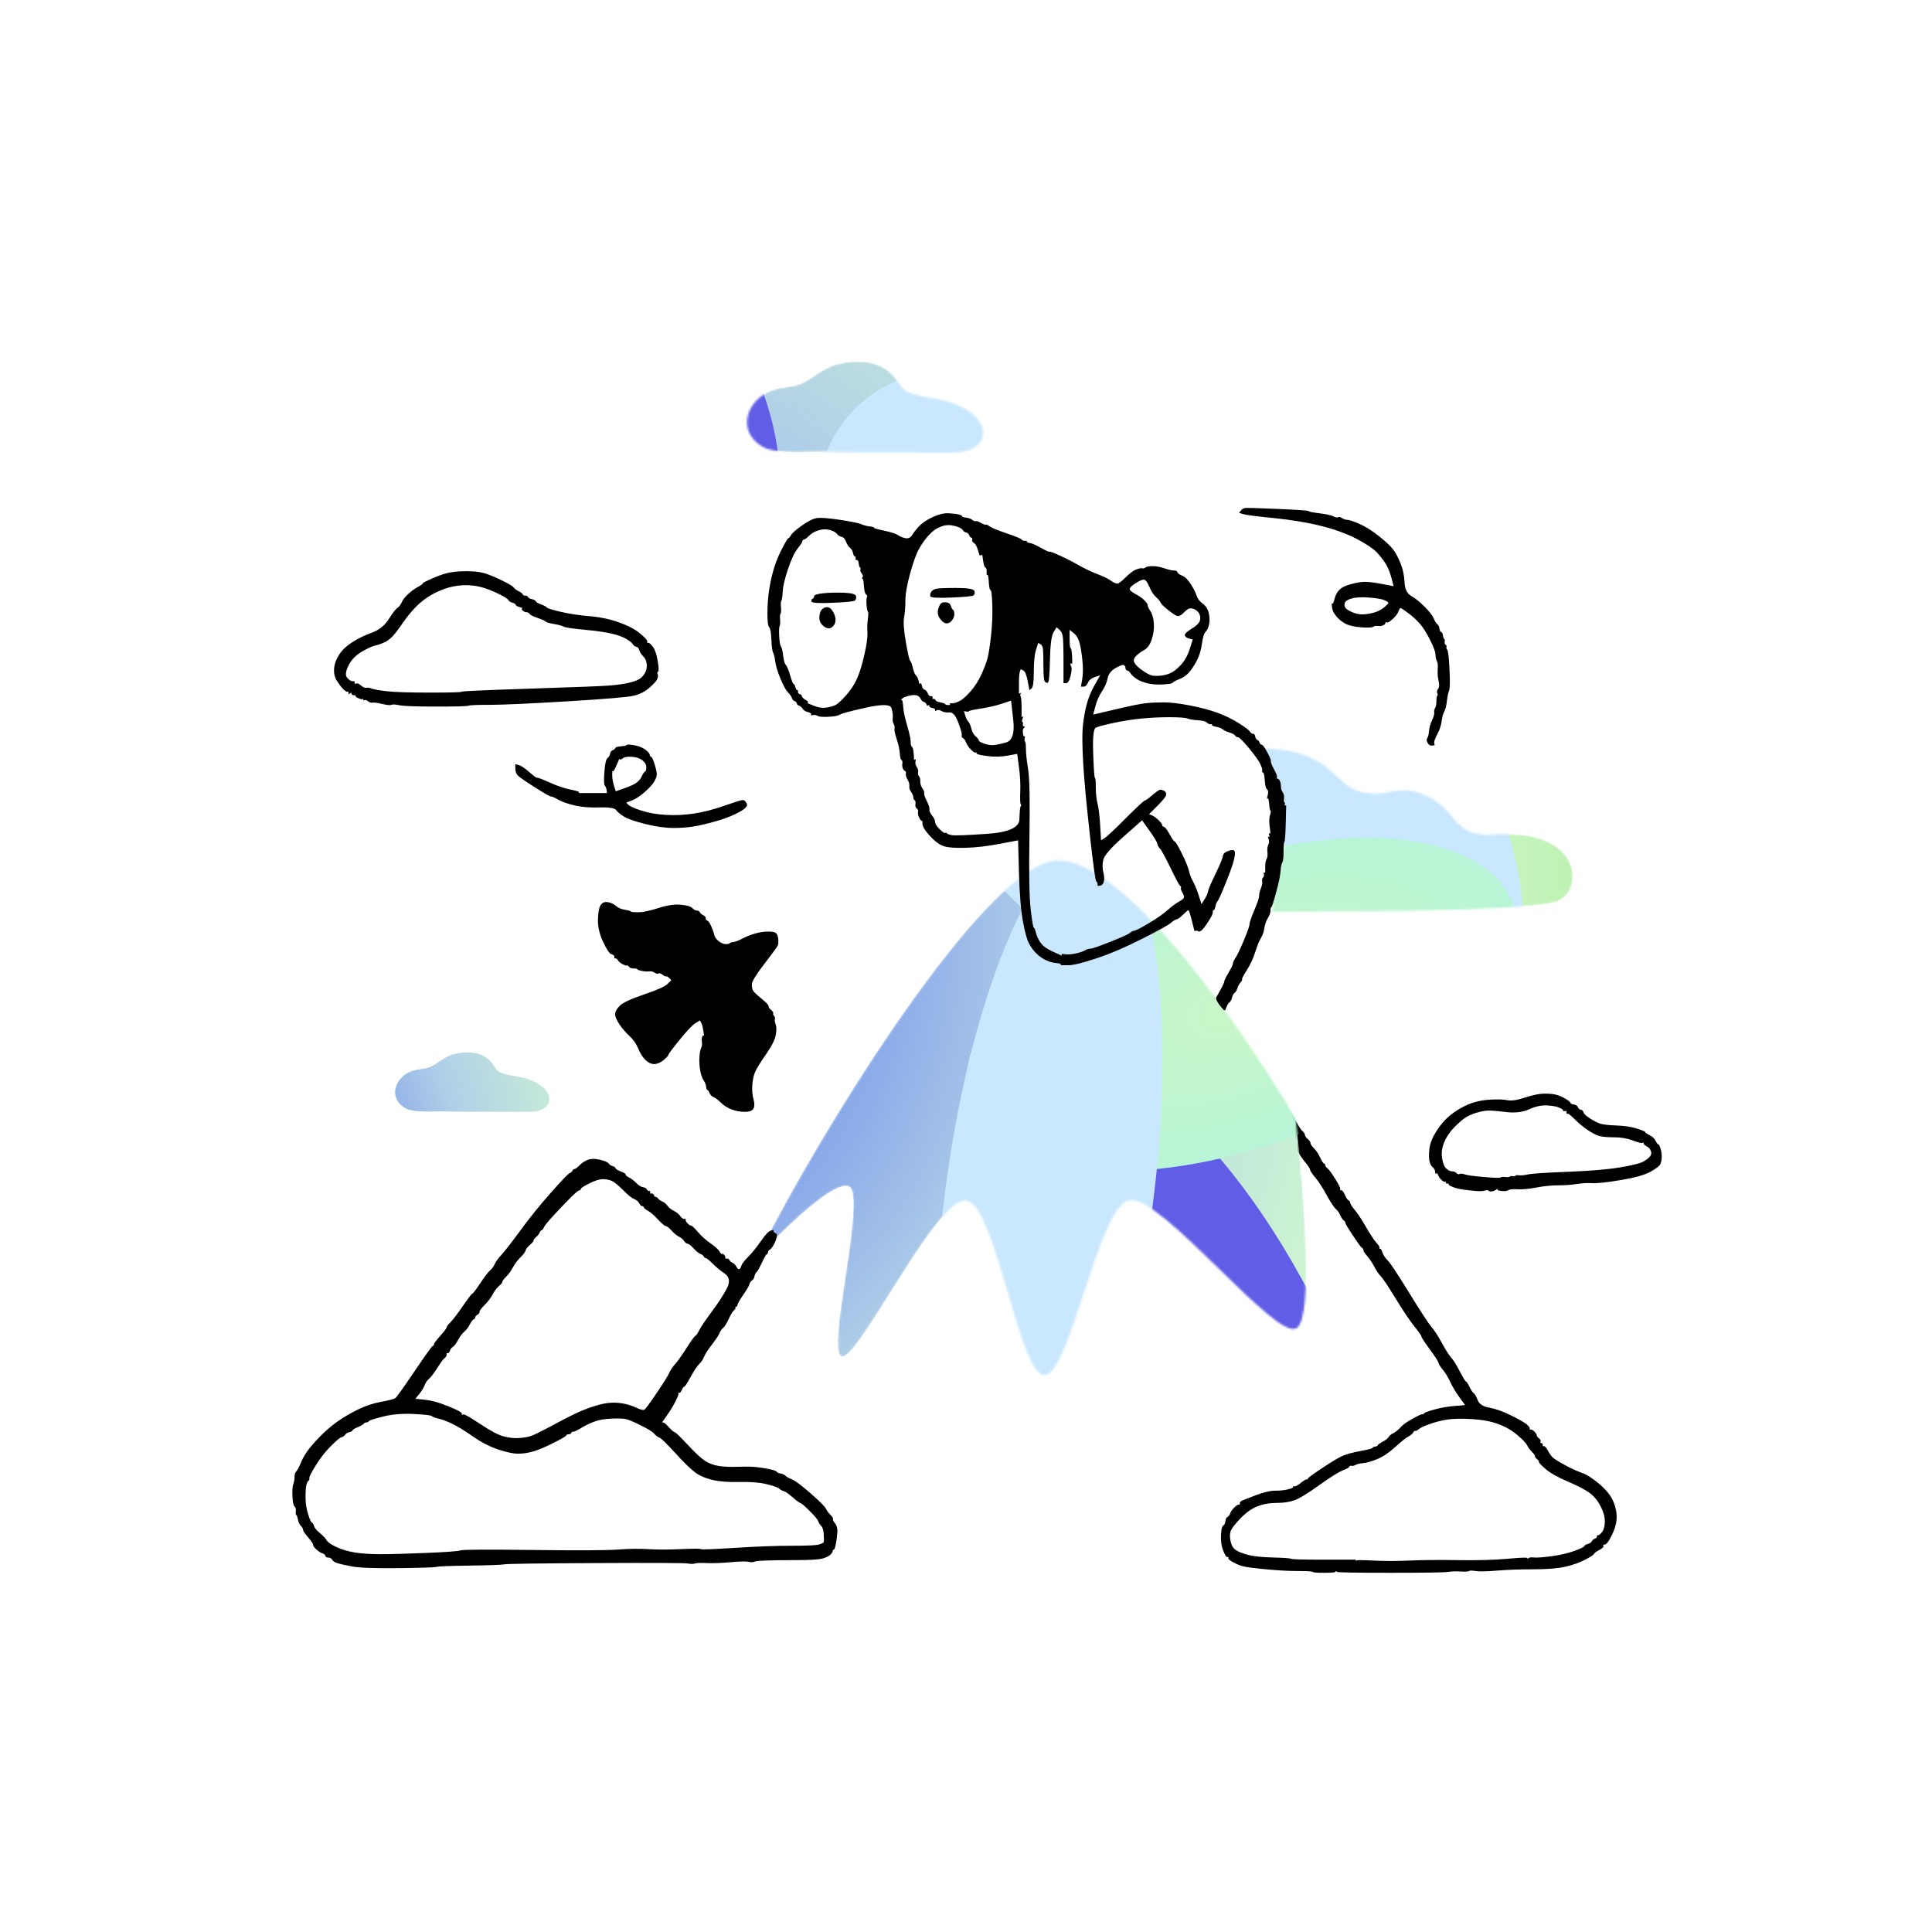
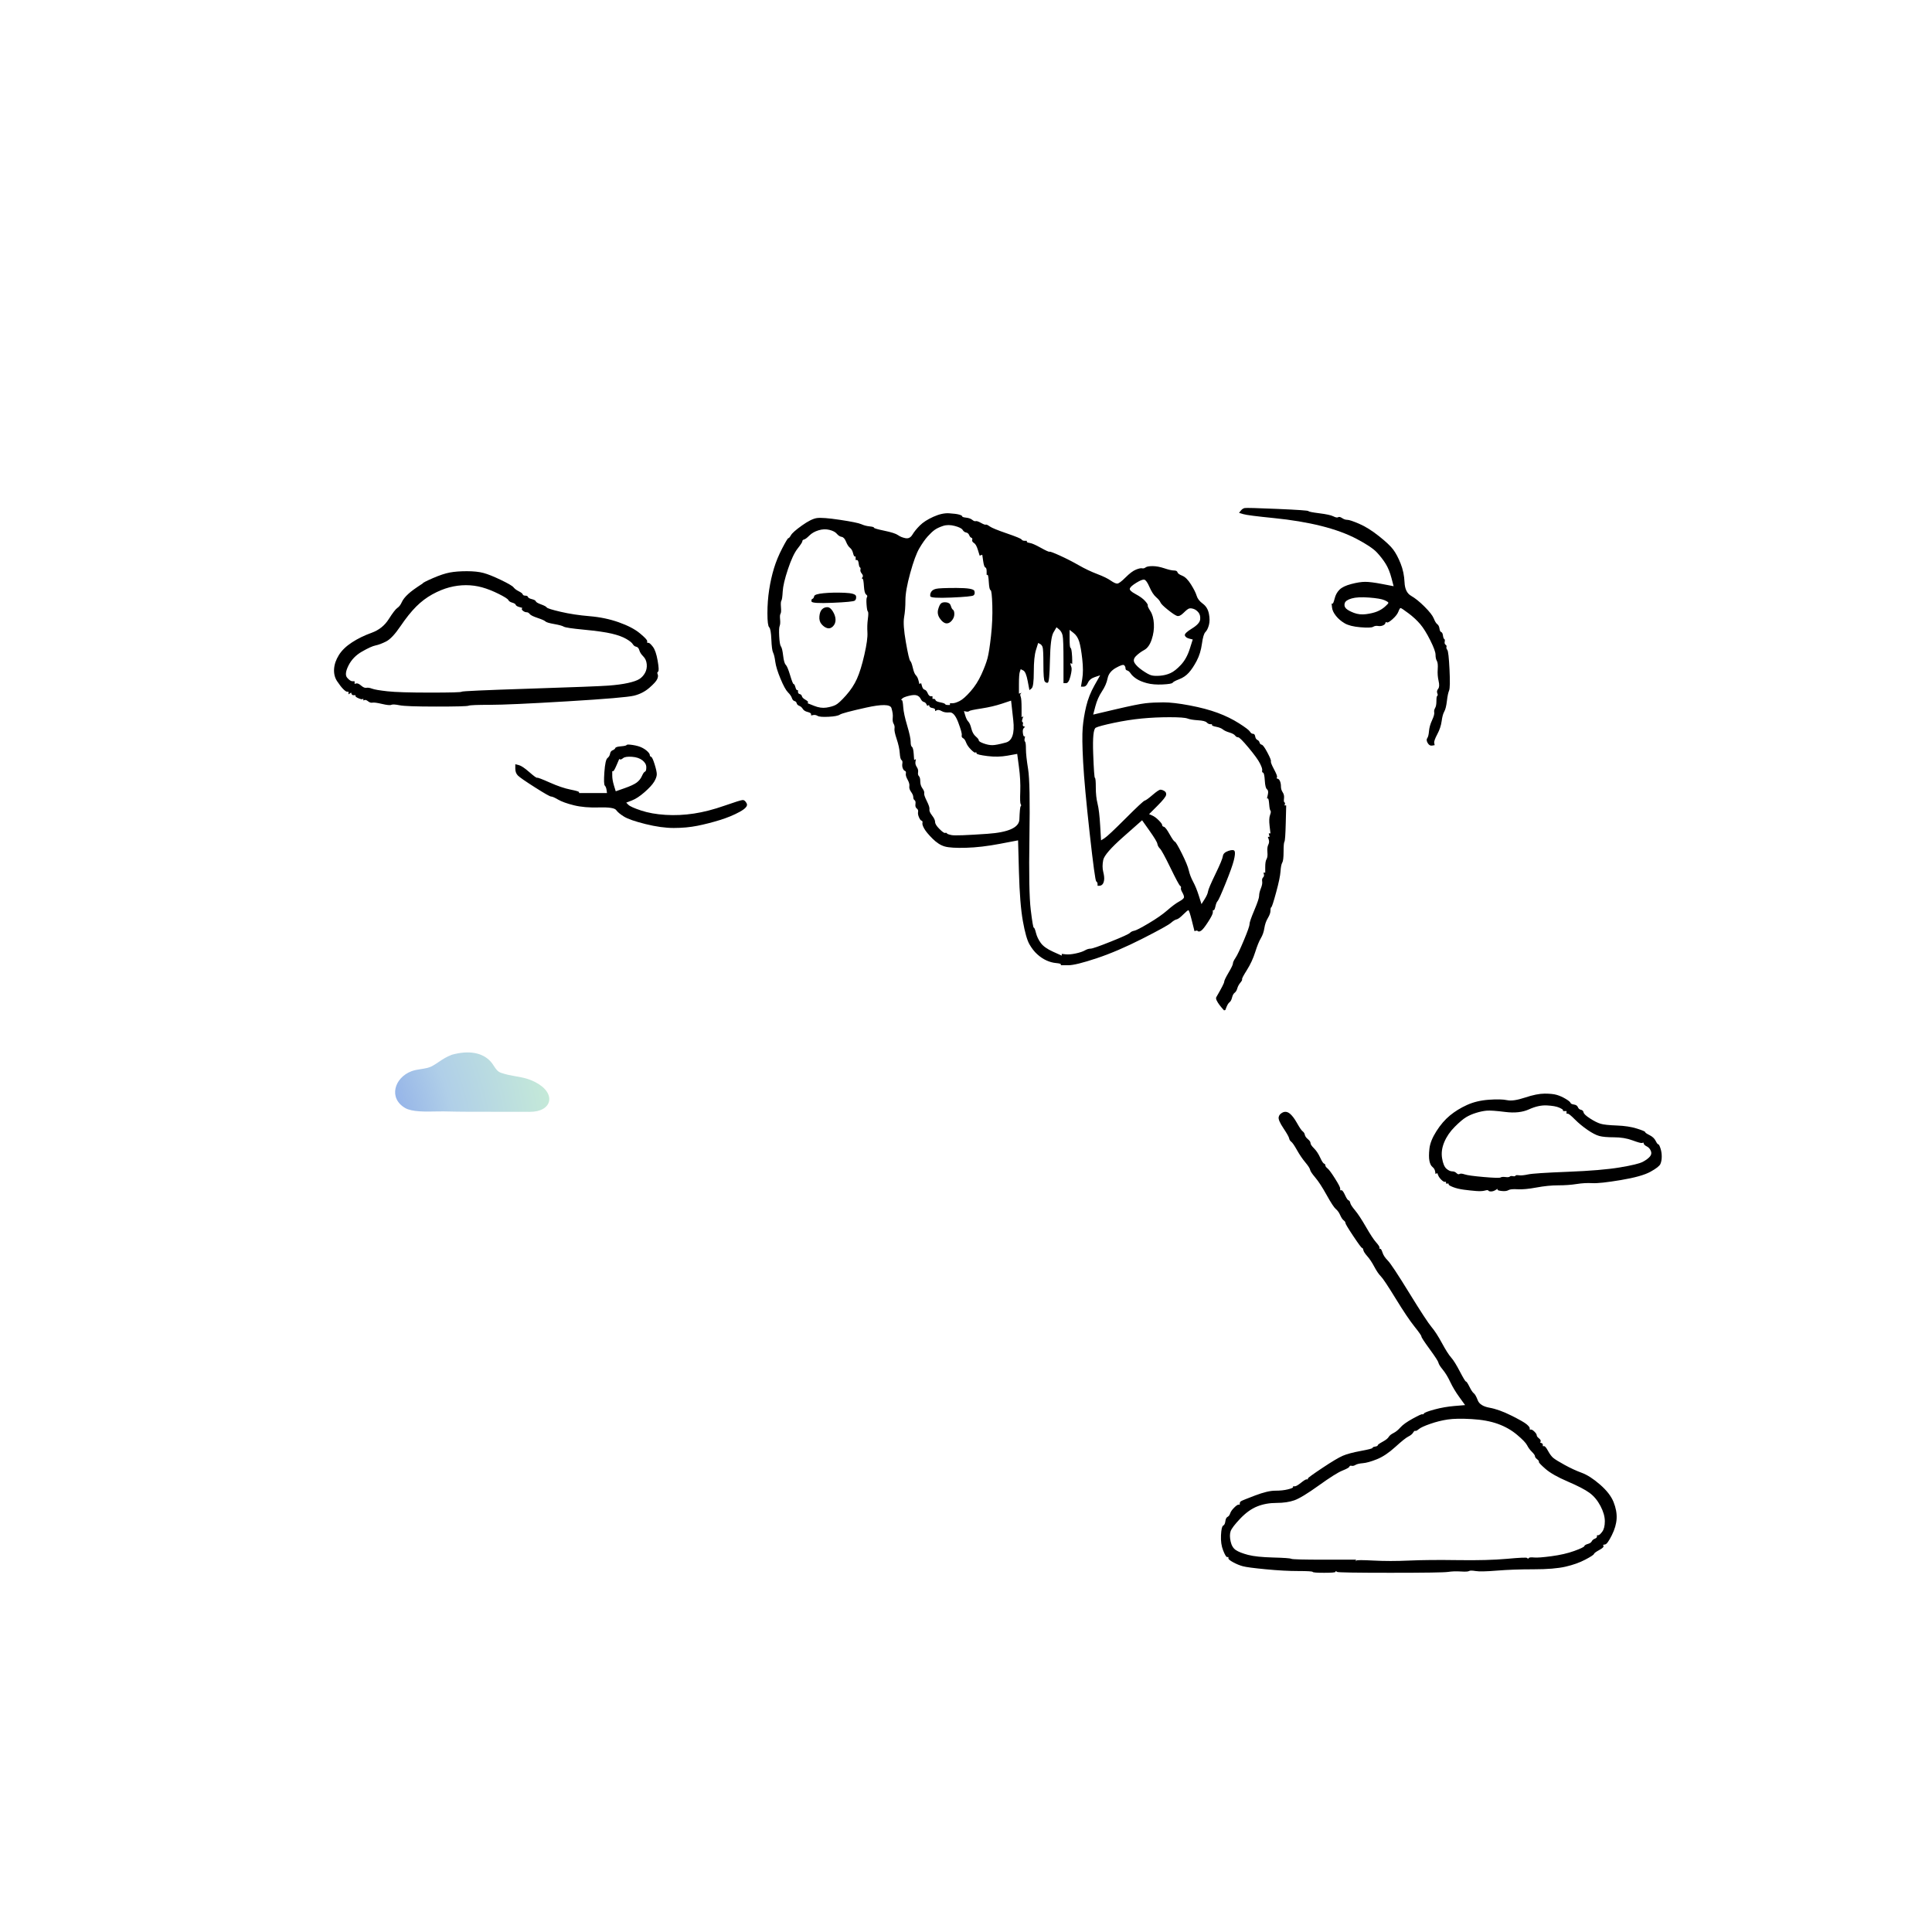
<svg xmlns="http://www.w3.org/2000/svg" width="960" height="960" viewBox="0 0 960 960" fill="none">
  <path d="M637.3 552.81C636.143 553.388 635.49 554.185 635.347 555.196C635.201 556.21 635.997 558.017 637.733 560.621C639.469 563.225 640.409 564.889 640.554 565.611C640.698 566.336 641.059 566.914 641.637 567.347C642.218 567.782 643.158 569.157 644.459 571.471C645.762 573.786 647.134 575.809 648.581 577.544C650.03 579.28 650.824 580.512 650.969 581.234C651.113 581.958 651.981 583.259 653.573 585.141C655.163 587.02 657.045 589.913 659.214 593.82C661.385 597.724 662.903 600.039 663.771 600.763C664.639 601.485 665.361 602.499 665.939 603.8C666.518 605.103 667.097 605.971 667.675 606.404C668.254 606.839 668.545 607.271 668.545 607.707C668.545 608.139 669.846 610.31 672.45 614.215C675.054 618.122 676.5 620.075 676.79 620.075C677.079 620.075 677.297 620.436 677.44 621.158C677.586 621.883 678.236 622.894 679.393 624.197C680.551 625.498 681.708 627.234 682.865 629.405C684.022 631.573 685.108 633.166 686.119 634.177C687.133 635.191 689.591 638.88 693.498 645.243C697.402 651.607 700.513 656.239 702.827 659.129C705.142 662.022 706.299 663.687 706.299 664.122C706.299 664.554 707.674 666.651 710.421 670.415C713.171 674.173 714.617 676.416 714.761 677.141C714.907 677.863 715.629 679.02 716.932 680.612C718.232 682.202 719.464 684.227 720.621 686.688C721.778 689.146 723.297 691.678 725.176 694.281C726.116 695.582 727.057 696.885 727.997 698.188C726.261 698.332 724.525 698.475 722.79 698.621C719.318 698.91 715.992 699.489 712.807 700.357C709.627 701.225 707.891 701.875 707.6 702.31C707.313 702.743 707.021 702.889 706.734 702.743C706.443 702.6 704.853 703.322 701.959 704.914C699.066 706.504 697.041 707.951 695.884 709.254C694.727 710.554 693.569 711.496 692.412 712.075C691.255 712.654 690.459 713.304 690.026 714.026C689.591 714.751 688.58 715.547 686.987 716.412C685.397 717.283 684.601 717.861 684.601 718.148C684.601 718.44 684.168 718.655 683.298 718.801C682.432 718.944 681.997 719.162 681.997 719.451C681.997 719.741 680.044 720.247 676.139 720.97C672.232 721.694 669.268 722.49 667.242 723.356C665.217 724.226 661.817 726.249 657.045 729.434C652.27 732.614 649.884 734.349 649.884 734.641C649.884 734.785 649.884 734.928 649.884 735.074C649.666 735.074 649.451 735.074 649.234 735.074C648.798 735.074 647.859 735.653 646.412 736.81C644.966 737.967 643.954 738.546 643.373 738.546C643.086 738.546 642.795 738.546 642.508 738.546C642.508 738.691 642.508 738.835 642.508 738.978C642.508 739.27 641.638 739.631 639.902 740.064C638.166 740.499 636.069 740.714 633.611 740.714C631.151 740.717 627.825 741.51 623.629 743.103C619.435 744.693 617.12 745.635 616.685 745.922C616.252 746.213 616.035 746.575 616.035 747.007C616.035 747.225 616.035 747.442 616.035 747.658C615.817 747.658 615.6 747.658 615.385 747.658C614.949 747.658 614.227 748.165 613.214 749.178C612.202 750.19 611.549 751.129 611.262 752C610.973 752.865 610.538 753.444 609.959 753.735C609.381 754.022 609.02 754.747 608.874 755.904C608.73 757.061 608.369 757.786 607.791 758.073C607.212 758.364 606.849 759.954 606.705 762.848C606.559 765.741 606.921 768.273 607.791 770.441C608.656 772.612 609.309 773.695 609.742 773.695C609.959 773.695 610.177 773.695 610.392 773.695C610.392 773.913 610.392 774.131 610.392 774.348C610.392 774.781 611.188 775.431 612.781 776.301C614.371 777.167 615.963 777.82 617.553 778.253C619.146 778.688 622.978 779.195 629.054 779.773C635.129 780.352 640.483 780.639 645.109 780.639C649.738 780.639 652.127 780.785 652.27 781.074C652.416 781.363 654.295 781.509 657.913 781.509C661.528 781.509 663.41 781.363 663.553 781.074C663.625 780.93 663.699 780.785 663.771 780.639C663.988 780.785 664.204 780.93 664.421 781.074C664.856 781.363 673.679 781.509 690.894 781.509C708.107 781.509 717.654 781.363 719.535 781.074C721.415 780.785 723.514 780.713 725.828 780.856C728.143 781.002 729.515 780.93 729.951 780.639C730.383 780.352 731.469 780.352 733.205 780.639C734.941 780.93 738.484 780.856 743.837 780.424C749.188 779.988 755.264 779.773 762.064 779.773C768.861 779.773 774.141 779.338 777.904 778.47C781.665 777.602 784.919 776.445 787.666 774.998C790.416 773.552 791.863 772.612 792.006 772.177C792.152 771.744 793.02 771.094 794.61 770.224C796.202 769.358 796.924 768.705 796.781 768.273C796.707 768.055 796.635 767.837 796.563 767.622C796.924 767.548 797.285 767.476 797.649 767.405C798.371 767.259 799.456 765.741 800.903 762.848C802.349 759.954 803.146 757.207 803.289 754.601C803.435 752 802.928 749.25 801.771 746.357C800.614 743.464 798.371 740.571 795.045 737.678C791.717 734.785 788.68 732.831 785.931 731.82C783.183 730.806 780.362 729.505 777.469 727.913C774.576 726.323 772.696 725.166 771.826 724.441C770.961 723.719 770.09 722.562 769.225 720.97C768.357 719.38 767.704 718.583 767.271 718.583C767.054 718.583 766.836 718.583 766.619 718.583C766.621 718.366 766.619 718.148 766.619 717.933C766.621 717.498 766.403 717.209 765.968 717.065C765.753 716.991 765.535 716.919 765.318 716.848C765.39 716.63 765.461 716.412 765.535 716.197C765.679 715.762 765.39 715.255 764.668 714.677C763.943 714.098 763.582 713.593 763.582 713.158C763.582 712.725 763.221 712.147 762.497 711.422C761.774 710.7 761.196 710.339 760.761 710.339C760.546 710.339 760.328 710.339 760.11 710.339C760.11 710.122 760.11 709.904 760.11 709.687C760.11 709.254 759.604 708.603 758.592 707.733C757.578 706.868 755.046 705.419 750.996 703.396C746.946 701.368 743.331 700.068 740.148 699.489C736.966 698.91 735.012 697.681 734.29 695.8C733.566 693.92 732.915 692.763 732.337 692.328C731.758 691.895 731.036 690.81 730.166 689.074C729.3 687.338 728.722 686.47 728.43 686.47C728.143 686.47 727.129 684.806 725.393 681.48C723.658 678.152 722.211 675.838 721.054 674.537C719.897 673.234 718.378 670.848 716.497 667.376C714.617 663.904 712.881 661.229 711.289 659.347C709.699 657.468 706.01 651.825 700.224 642.424C694.437 633.02 690.894 627.669 689.591 626.366C688.29 625.065 687.422 623.762 686.987 622.461C686.554 621.158 686.191 620.508 685.904 620.508C685.758 620.508 685.612 620.508 685.469 620.508C685.469 620.29 685.469 620.075 685.469 619.858C685.469 619.422 684.89 618.554 683.733 617.254C682.576 615.951 680.912 613.419 678.743 609.66C676.572 605.899 674.764 603.149 673.318 601.414C671.871 599.678 671.075 598.449 670.932 597.724C670.786 597.002 670.497 596.567 670.064 596.424C669.629 596.278 669.05 595.41 668.328 593.82C667.603 592.227 667.025 591.431 666.592 591.431C666.375 591.431 666.157 591.431 665.939 591.431C665.939 591.144 665.939 590.853 665.939 590.566C665.939 589.987 665.074 588.323 663.338 585.573C661.602 582.826 660.371 581.162 659.649 580.583C658.924 580.005 658.563 579.498 658.563 579.065C658.563 578.63 658.346 578.341 657.913 578.197C657.478 578.051 656.827 577.04 655.959 575.158C655.092 573.279 654.08 571.758 652.923 570.601C651.766 569.446 651.187 568.578 651.187 568C651.187 567.421 650.752 566.768 649.884 566.046C649.016 565.322 648.509 564.6 648.366 563.875C648.22 563.153 647.859 562.575 647.28 562.139C646.702 561.707 645.762 560.332 644.459 558.017C643.158 555.703 641.927 554.113 640.772 553.243C639.615 552.377 638.457 552.231 637.3 552.81ZM731.251 705.132C736.315 705.419 740.655 706.215 744.27 707.518C747.888 708.819 751.07 710.626 753.817 712.941C756.567 715.255 758.231 716.991 758.81 718.148C759.388 719.305 760.182 720.391 761.196 721.405C762.207 722.416 762.714 723.141 762.714 723.573C762.714 724.008 763.075 724.513 763.8 725.092C764.522 725.67 764.811 726.105 764.668 726.395C764.522 726.684 765.607 727.841 767.922 729.866C770.236 731.892 773.925 733.988 778.987 736.159C784.051 738.328 787.666 740.21 789.837 741.8C792.006 743.392 793.814 745.561 795.262 748.31C796.707 751.058 797.431 753.59 797.431 755.904C797.431 758.219 796.998 759.954 796.128 761.112C795.262 762.269 794.61 762.848 794.177 762.848C793.959 762.848 793.742 762.848 793.527 762.848C793.527 763.065 793.527 763.283 793.527 763.498C793.527 763.933 793.163 764.294 792.441 764.583C791.717 764.873 791.212 765.308 790.921 765.886C790.634 766.465 789.981 766.898 788.969 767.187C787.956 767.476 787.377 767.837 787.234 768.273C787.088 768.705 785.426 769.502 782.241 770.659C779.061 771.816 775.298 772.684 770.961 773.263C766.619 773.841 763.726 774.059 762.281 773.913C760.832 773.769 759.967 773.841 759.675 774.131C759.532 774.274 759.388 774.42 759.242 774.566C759.097 774.42 758.953 774.274 758.81 774.131C758.518 773.841 755.192 773.987 748.827 774.566C742.463 775.144 734.362 775.359 724.525 775.216C714.689 775.07 706.588 775.144 700.224 775.431C693.859 775.723 687.927 775.723 682.432 775.431C676.933 775.144 674.114 775.144 673.968 775.431C673.897 775.577 673.825 775.723 673.753 775.866C673.753 775.723 673.753 775.577 673.753 775.431C673.753 775.288 673.753 775.144 673.753 774.998C668.545 774.998 663.338 774.998 658.13 774.998C647.715 774.998 642.218 774.853 641.637 774.566C641.059 774.274 638.022 774.059 632.525 773.913C627.029 773.769 622.907 773.334 620.157 772.612C617.41 771.888 615.385 771.094 614.081 770.224C612.781 769.358 611.913 767.909 611.478 765.886C611.045 763.859 611.045 762.197 611.478 760.894C611.913 759.593 613.503 757.496 616.252 754.601C619 751.708 621.821 749.685 624.714 748.528C627.607 747.371 630.79 746.792 634.261 746.792C637.733 746.792 640.698 746.357 643.158 745.489C645.616 744.621 649.666 742.163 655.309 738.113C660.949 734.062 664.856 731.602 667.025 730.734C669.196 729.866 670.353 729.216 670.497 728.781C670.642 728.348 671.003 728.202 671.582 728.348C672.161 728.492 672.811 728.348 673.535 727.913C674.258 727.48 675.489 727.191 677.225 727.045C678.961 726.902 681.275 726.249 684.168 725.092C687.061 723.934 690.098 721.912 693.28 719.018C696.463 716.125 698.634 714.39 699.791 713.811C700.948 713.232 701.742 712.58 702.177 711.858C702.61 711.133 702.971 710.844 703.262 710.99C703.549 711.133 704.128 710.844 704.998 710.122C705.864 709.397 707.746 708.529 710.639 707.518C713.532 706.504 716.425 705.782 719.318 705.347C722.211 704.914 726.19 704.84 731.251 705.132Z" fill="black" />
  <mask id="mask0_35_608" style="mask-type:alpha" maskUnits="userSpaceOnUse" x="371" y="179" width="411" height="505">
-     <path fill-rule="evenodd" clip-rule="evenodd" d="M404.418 186.872C407.357 184.891 410.366 182.862 414.578 181.343C427.456 177.852 437.468 179.8 443.606 186.239C444.822 187.513 445.694 188.851 446.511 190.107C447.948 192.309 449.219 194.259 451.888 195.176C456.047 196.605 459.636 197.223 463.101 197.819C467.938 198.651 472.53 199.442 478.085 202.335C494.402 210.838 490.717 225.01 473.69 224.862C465.307 224.788 456.926 224.805 448.546 224.821C435.08 224.847 421.617 224.873 408.151 224.528C406.547 224.487 404.524 224.531 402.272 224.579C394.505 224.746 384.039 224.971 378.882 221.98C365.887 214.443 370.627 198.839 383.666 193.939C385.898 193.101 388.323 192.724 390.739 192.348C393.869 191.862 396.984 191.378 399.641 189.896C401.323 188.956 402.86 187.92 404.418 186.872ZM638.089 398.618L627.674 372.001C649.858 372.001 658.831 380.493 665.26 386.578C667.552 388.746 669.521 390.609 671.648 391.674C679.17 395.435 684.653 394.484 690.125 393.533C694.754 392.729 699.373 391.929 705.208 393.989C714.17 397.15 718.088 401.754 721.558 405.829C725.705 410.701 729.214 414.819 739.925 414.819C788.529 410.19 787.372 444.907 772.328 448.379C757.284 451.85 704.051 453.007 632.302 453.007V447.221L638.089 421.762V398.618ZM421.686 589.561C414.28 586.784 391.598 609.234 384.655 616.177C385.136 615.254 384.608 614.319 384.076 613.37C383.525 612.391 382.965 611.398 383.497 610.391C417.631 545.915 492.604 427.548 525.837 427.548C560.091 427.548 618.802 513.184 643.875 556.001C647.733 589.174 653.133 656.449 643.875 660.152C638.369 662.355 622.64 646.999 606.045 630.795C587.768 612.951 568.439 594.079 560.554 596.504C552.919 598.853 545.582 621.176 538.541 642.592C531.711 663.371 525.164 683.297 518.894 683.297C512.795 683.297 506.963 663.372 500.885 642.615C494.279 620.052 487.385 596.504 479.548 596.504C471.176 596.504 455.637 621.232 442.104 642.768C431.319 659.93 421.809 675.064 418.214 674.039C414.312 672.923 417.124 654.084 420.052 634.468C423.202 613.363 426.484 591.359 421.686 589.561Z" fill="#D9D9D9" />
-   </mask>
+     </mask>
  <g mask="url(#mask0_35_608)">
    <path fill-rule="evenodd" clip-rule="evenodd" d="M404.418 186.872C407.357 184.891 410.366 182.862 414.578 181.343C427.456 177.852 437.468 179.8 443.606 186.239C444.822 187.513 445.694 188.851 446.511 190.107C447.948 192.309 449.219 194.259 451.888 195.176C456.047 196.605 459.636 197.223 463.101 197.819C467.938 198.651 472.53 199.442 478.085 202.335C494.402 210.838 490.717 225.01 473.69 224.862C465.307 224.788 456.926 224.805 448.546 224.821C435.08 224.847 421.617 224.873 408.151 224.528C406.547 224.487 404.524 224.531 402.272 224.579C394.505 224.746 384.039 224.971 378.882 221.98C365.887 214.443 370.627 198.839 383.666 193.939C385.898 193.101 388.323 192.724 390.739 192.348C393.869 191.862 396.984 191.378 399.641 189.896C401.323 188.956 402.86 187.92 404.418 186.872ZM638.089 398.618L627.674 372.001C649.858 372.001 658.831 380.493 665.26 386.578C667.552 388.746 669.521 390.609 671.648 391.674C679.17 395.435 684.653 394.484 690.125 393.533C694.754 392.729 699.373 391.929 705.208 393.989C714.17 397.15 718.088 401.754 721.558 405.829C725.705 410.701 729.214 414.819 739.925 414.819C788.529 410.19 787.372 444.907 772.328 448.379C757.284 451.85 704.051 453.007 632.302 453.007V447.221L638.089 421.762V398.618ZM421.686 589.561C414.28 586.784 391.598 609.234 384.655 616.177C385.136 615.254 384.608 614.319 384.076 613.37C383.525 612.391 382.965 611.398 383.497 610.391C417.631 545.915 492.604 427.548 525.837 427.548C560.091 427.548 618.802 513.184 643.875 556.001C647.733 589.174 653.133 656.449 643.875 660.152C638.369 662.355 622.64 646.999 606.045 630.795C587.768 612.951 568.439 594.079 560.554 596.504C552.919 598.853 545.582 621.176 538.541 642.592C531.711 663.371 525.164 683.297 518.894 683.297C512.795 683.297 506.963 663.372 500.885 642.615C494.279 620.052 487.385 596.504 479.548 596.504C471.176 596.504 455.637 621.232 442.104 642.768C431.319 659.93 421.809 675.064 418.214 674.039C414.312 672.923 417.124 654.084 420.052 634.468C423.202 613.363 426.484 591.359 421.686 589.561Z" fill="url(#paint0_radial_35_608)" />
    <g filter="url(#filter0_f_35_608)">
-       <path d="M517.109 750.998C558.868 856.297 627.607 928.249 670.64 911.707C713.674 895.165 714.707 796.394 672.948 691.094C631.188 585.795 562.45 513.843 519.417 530.385C476.383 546.927 475.35 645.698 517.109 750.998Z" fill="#615DE7" />
-     </g>
+       </g>
    <g filter="url(#filter1_f_35_608)">
-       <path d="M237.042 246.051C257.927 298.714 306.402 329.28 345.314 314.322C384.227 299.365 398.841 244.548 377.956 191.885C357.071 139.222 308.596 108.656 269.684 123.614C230.772 138.571 216.157 193.388 237.042 246.051Z" fill="#615DE7" />
-     </g>
+       </g>
    <g filter="url(#filter2_f_35_608)">
      <path d="M496.412 439.968C581.875 527.16 688.908 561.978 735.475 517.735C782.043 473.493 750.511 366.944 665.047 279.752C579.584 192.56 472.551 157.742 425.984 201.984C379.416 246.227 410.948 352.775 496.412 439.968Z" fill="#C9E8FF" />
    </g>
    <g filter="url(#filter3_f_35_608)">
      <path d="M642.588 564.634C716.811 536.73 765.596 484.758 751.553 448.552C737.51 412.346 665.957 405.616 591.734 433.52C517.511 461.424 468.726 513.395 482.769 549.601C496.812 585.808 568.366 592.538 642.588 564.634Z" fill="url(#paint1_radial_35_608)" />
    </g>
    <g filter="url(#filter4_f_35_608)">
      <path d="M470.06 588.81C456.961 687.118 469.256 769.661 497.521 773.177C525.786 776.692 559.317 699.848 572.416 601.541C585.514 503.234 573.22 420.69 544.955 417.174C516.69 413.659 483.158 490.503 470.06 588.81Z" fill="#C9E8FF" />
    </g>
  </g>
  <path fill-rule="evenodd" clip-rule="evenodd" d="M457.055 261.124C458.647 259.532 460.89 258.086 463.783 256.784C466.676 255.482 469.278 254.903 471.592 255.048C473.907 255.193 475.571 255.409 476.585 255.699C477.596 255.988 478.103 256.277 478.103 256.567C478.103 256.856 478.753 257.073 480.056 257.217C481.357 257.362 482.371 257.724 483.093 258.302C483.817 258.881 484.396 259.098 484.829 258.953C485.264 258.809 486.132 259.098 487.432 259.821C488.736 260.545 489.529 260.834 489.821 260.689C490.108 260.545 490.761 260.834 491.772 261.557C492.786 262.281 495.607 263.438 500.236 265.029C504.865 266.62 507.323 267.633 507.612 268.067C507.902 268.501 508.408 268.718 509.131 268.718H510.216V269.152C510.216 269.441 510.723 269.658 511.734 269.803C512.748 269.947 514.556 270.743 517.159 272.189C519.763 273.636 521.21 274.287 521.499 274.142C521.788 273.998 523.524 274.648 526.707 276.095C529.889 277.541 533 279.133 536.036 280.869C539.075 282.604 542.112 284.051 545.151 285.208C548.187 286.366 550.43 287.451 551.876 288.463C553.323 289.476 554.408 289.981 555.131 289.981C555.855 289.981 557.23 288.969 559.255 286.944C561.278 284.919 563.014 283.616 564.462 283.037C565.909 282.46 566.92 282.243 567.499 282.387C568.078 282.532 568.656 282.388 569.235 281.954C569.814 281.52 570.971 281.302 572.707 281.302C574.442 281.302 576.396 281.664 578.565 282.387C580.736 283.111 582.326 283.473 583.339 283.473C584.351 283.473 584.929 283.762 585.075 284.34C585.219 284.919 586.015 285.498 587.461 286.076C588.908 286.655 590.354 288.101 591.801 290.416C593.247 292.73 594.187 294.61 594.622 296.056C595.055 297.503 596.069 298.806 597.659 299.963C599.251 301.12 600.263 302.784 600.698 304.953C601.131 307.124 601.131 309.003 600.698 310.596C600.263 312.186 599.684 313.343 598.962 314.067C598.237 314.79 597.659 316.743 597.226 319.925C596.791 323.108 595.923 325.929 594.622 328.387C593.319 330.847 592.019 332.801 590.715 334.247C589.415 335.692 587.822 336.777 585.943 337.501C584.061 338.224 582.978 338.802 582.687 339.237C582.4 339.67 580.736 339.959 577.697 340.105C574.66 340.249 572.056 340.033 569.885 339.455C567.717 338.876 565.981 338.152 564.678 337.284C563.377 336.416 562.437 335.548 561.856 334.68C561.278 333.812 560.701 333.305 560.121 333.162C559.542 333.016 559.255 332.655 559.255 332.076C559.255 331.498 559.037 330.991 558.602 330.558C558.169 330.123 556.795 330.558 554.48 331.859C552.166 333.162 550.791 334.898 550.358 337.066C549.923 339.237 548.983 341.406 547.537 343.577C546.09 345.746 545.005 348.206 544.283 350.953C543.919 352.328 543.558 353.703 543.197 355.077C544.94 354.666 546.68 354.256 548.423 353.846C550.37 353.388 552.316 352.93 554.263 352.471C561.641 350.736 566.631 349.724 569.235 349.435C571.839 349.146 574.804 349 578.132 349C581.458 349 585.797 349.507 591.151 350.52C596.502 351.532 601.131 352.763 605.037 354.207C608.942 355.656 612.488 357.392 615.668 359.415C618.852 361.442 620.66 362.815 621.093 363.539C621.528 364.261 622.033 364.622 622.611 364.622C623.19 364.622 623.553 365.057 623.697 365.925C623.842 366.793 624.203 367.372 624.782 367.661C625.361 367.951 625.722 368.386 625.868 368.964C626.011 369.543 626.374 369.904 626.953 370.047C627.532 370.193 628.471 371.494 629.772 373.954C631.075 376.412 631.654 377.859 631.508 378.294C631.364 378.727 631.871 380.03 633.026 382.198C634.183 384.369 634.69 385.67 634.547 386.105C634.51 386.214 634.475 386.323 634.438 386.429C634.401 386.538 634.364 386.647 634.329 386.756C634.438 386.79 634.547 386.827 634.653 386.864C634.762 386.901 634.871 386.936 634.98 386.973C635.415 387.117 635.776 387.552 636.065 388.274C636.354 388.998 636.498 389.866 636.498 390.878C636.498 391.891 636.79 392.831 637.368 393.699C637.947 394.567 638.162 395.581 638.019 396.738C637.873 397.895 637.947 398.545 638.234 398.689C638.525 398.835 638.597 399.124 638.451 399.557L638.34 399.895C638.306 399.999 638.268 400.105 638.234 400.21H638.669H639.104C639.03 403.103 638.958 405.996 638.886 408.889C638.741 414.675 638.525 417.783 638.234 418.218C637.947 418.651 637.801 420.315 637.801 423.208C637.801 426.101 637.583 427.909 637.151 428.633C636.715 429.356 636.426 430.802 636.283 432.973C636.137 435.142 635.415 438.613 634.112 443.388C632.811 448.161 632.015 450.621 631.725 450.764C631.436 450.91 631.29 451.489 631.29 452.5C631.29 453.514 630.858 454.743 629.99 456.19C629.122 457.636 628.543 459.3 628.254 461.18C627.964 463.061 627.386 464.723 626.518 466.172C625.65 467.616 624.71 469.931 623.697 473.115C622.685 476.295 621.31 479.262 619.575 482.01C617.839 484.759 617.043 486.278 617.188 486.567C617.332 486.856 617.043 487.435 616.32 488.303C615.596 489.171 615.089 490.11 614.802 491.124C614.51 492.135 614.078 492.86 613.499 493.293C612.92 493.728 612.488 494.524 612.196 495.681C611.909 496.839 611.474 497.632 610.895 498.067C610.317 498.5 609.738 499.514 609.159 501.104C608.581 502.696 609.016 501.386 608.292 502.109C608.292 502.109 603.373 496.982 604.387 495.464C606.988 490.978 608.292 488.446 608.292 487.868C608.292 487.289 609.016 485.771 610.46 483.313C611.909 480.852 612.631 479.334 612.631 478.756C612.631 478.177 613.066 477.237 613.932 475.934C614.802 474.634 616.175 471.74 618.056 467.255C619.936 462.772 620.875 460.094 620.875 459.228C620.875 458.358 621.671 456.044 623.264 452.285C624.854 448.522 625.65 446.135 625.65 445.124C625.65 444.11 625.939 442.881 626.518 441.435C627.097 439.988 627.314 438.831 627.168 437.963C627.025 437.095 627.168 436.445 627.603 436.01C628.036 435.577 628.182 435.07 628.036 434.491C627.964 434.202 627.893 433.913 627.819 433.624H628.254H628.689V430.802C628.689 428.923 628.904 427.62 629.339 426.898C629.772 426.173 629.918 425.016 629.772 423.426C629.629 421.834 629.772 420.605 630.207 419.737C630.64 418.869 630.712 418.001 630.425 417.133L630.251 416.612L630.249 416.608C630.163 416.348 630.078 416.089 629.99 415.832H630.425H630.858L630.821 415.686L630.749 415.397L630.698 415.198L630.64 414.962L630.531 414.529L630.425 414.096H630.858H631.29C631.147 412.865 631.003 411.636 630.858 410.407C630.568 407.947 630.64 406.139 631.075 404.982C631.508 403.825 631.582 403.103 631.29 402.811C631.003 402.524 630.786 401.439 630.64 399.557C630.497 397.678 630.279 396.738 629.99 396.738H629.555C629.7 396.085 629.846 395.435 629.99 394.784C630.279 393.481 630.135 392.613 629.555 392.181C628.976 391.746 628.615 390.299 628.471 387.841C628.326 385.381 628.036 384.08 627.603 383.934C627.168 383.791 627.025 383.43 627.168 382.851C627.314 382.272 626.953 381.115 626.083 379.379C625.217 377.644 623.336 375.037 620.442 371.566C617.549 368.094 615.814 366.358 615.235 366.358C614.656 366.358 614.149 366.071 613.717 365.493C613.282 364.914 612.342 364.407 610.895 363.972C609.449 363.539 608.363 363.032 607.641 362.454C606.917 361.875 605.834 361.442 604.387 361.151C602.938 360.864 602.216 360.574 602.216 360.285V359.85H601.348C600.77 359.85 600.191 359.561 599.612 358.982C599.034 358.403 597.587 358.042 595.273 357.897C592.958 357.753 591.222 357.464 590.065 357.029C588.908 356.596 585.943 356.378 581.168 356.378C576.396 356.378 571.767 356.596 567.282 357.029C562.798 357.464 558.169 358.186 553.395 359.2C548.622 360.211 545.655 361.007 544.498 361.586C543.341 362.164 542.908 366.432 543.197 374.387C543.486 382.344 543.776 386.395 544.065 386.538C544.354 386.684 544.498 388.274 544.498 391.313C544.498 394.349 544.79 397.025 545.368 399.339C545.947 401.654 546.38 405.271 546.669 410.19C546.812 412.647 546.958 415.108 547.104 417.568C547.683 417.205 548.261 416.844 548.84 416.483C549.995 415.758 553.469 412.504 559.255 406.718C565.041 400.932 568.221 397.967 568.8 397.821C569.378 397.678 570.681 396.738 572.707 395.002C574.732 393.266 576.035 392.396 576.613 392.396C577.192 392.396 577.842 392.613 578.565 393.049C579.289 393.481 579.578 394.132 579.432 395.002C579.289 395.868 577.842 397.678 575.093 400.425C573.72 401.8 572.346 403.174 570.971 404.547L570.996 404.558L571.001 404.561L571.959 404.97L572.489 405.2C573.503 405.632 574.588 406.429 575.743 407.586C576.9 408.743 577.479 409.539 577.479 409.972C577.479 410.407 577.771 410.696 578.349 410.84C578.928 410.986 579.868 412.215 581.168 414.529C582.471 416.844 583.339 418.073 583.772 418.218C584.207 418.362 585.364 420.315 587.244 424.076C589.125 427.837 590.283 430.659 590.715 432.538C591.151 434.42 591.873 436.299 592.886 438.181C593.898 440.06 594.838 442.374 595.708 445.124C596.141 446.499 596.573 447.871 597.008 449.246L597.434 448.577L597.439 448.57L597.471 448.517L597.504 448.468C597.846 447.932 598.187 447.397 598.527 446.86C599.541 445.268 600.119 443.967 600.263 442.953C600.408 441.942 601.637 439.049 603.952 434.274C606.266 429.501 607.495 426.534 607.641 425.377C607.785 424.22 608.724 423.354 610.46 422.776C612.196 422.197 613.21 422.269 613.499 422.991C613.788 423.715 613.645 425.234 613.066 427.548C612.488 429.862 611.113 433.695 608.942 439.049C606.773 444.4 605.47 447.293 605.037 447.728C604.602 448.161 604.241 449.029 603.952 450.332C603.663 451.632 603.373 452.285 603.084 452.285H602.651V453.368C602.651 454.093 601.855 455.683 600.263 458.143C598.673 460.601 597.515 462.047 596.791 462.483C596.069 462.915 595.562 462.987 595.273 462.7C594.983 462.409 594.622 462.337 594.187 462.483C593.972 462.554 593.754 462.626 593.537 462.7C593.102 460.964 592.669 459.228 592.236 457.493C591.366 454.021 590.787 452.285 590.5 452.285C590.211 452.285 589.343 453.007 587.894 454.454C586.448 455.9 585.364 456.696 584.64 456.84C583.918 456.986 582.978 457.564 581.821 458.576C580.664 459.59 575.961 462.193 567.717 466.387C559.47 470.583 551.876 473.837 544.933 476.152C537.99 478.466 533.289 479.624 530.829 479.624H527.139V479.188C527.139 478.901 526.346 478.684 524.753 478.538C523.163 478.395 521.571 477.959 519.981 477.237C518.388 476.513 516.87 475.501 515.424 474.198C513.977 472.898 512.674 471.234 511.517 469.208C510.36 467.183 509.276 463.351 508.263 457.708C507.251 452.067 506.601 443.967 506.309 433.406L506.307 433.343V433.339V433.332V433.327V433.323C506.163 428.071 506.022 422.82 505.876 417.568C502.849 418.144 499.824 418.721 496.799 419.297L496.764 419.304C490.687 420.461 485.118 421.112 480.056 421.255C474.992 421.401 471.449 421.183 469.424 420.605C467.398 420.026 465.373 418.725 463.348 416.698C461.323 414.675 459.948 413.011 459.226 411.708C458.502 410.407 458.212 409.467 458.358 408.889C458.502 408.31 458.358 407.947 457.923 407.803C457.49 407.657 457.055 407.079 456.622 406.067C456.187 405.054 456.044 404.186 456.187 403.464C456.333 402.739 456.115 402.161 455.537 401.728C454.958 401.293 454.741 400.571 454.886 399.557C455.03 398.545 454.886 397.895 454.451 397.603C454.019 397.316 453.801 396.81 453.801 396.085C453.801 395.363 453.44 394.495 452.715 393.481C451.993 392.47 451.704 391.53 451.848 390.66C451.993 389.794 451.704 388.709 450.98 387.406C450.258 386.105 449.968 385.091 450.112 384.369C450.258 383.645 450.112 383.212 449.679 383.066C449.244 382.923 448.883 382.488 448.593 381.766C448.304 381.041 448.232 380.245 448.376 379.379C448.522 378.509 448.376 377.931 447.943 377.644C447.508 377.352 447.219 376.195 447.075 374.172C446.929 372.144 446.425 369.83 445.555 367.228C444.689 364.622 444.326 362.886 444.471 362.021C444.615 361.151 444.471 360.357 444.036 359.632C443.603 358.91 443.458 357.896 443.603 356.596C443.747 355.293 443.532 353.703 442.953 351.821C442.374 349.942 438.178 349.87 430.367 351.606C422.556 353.342 418.216 354.499 417.348 355.077C416.48 355.654 414.601 356.017 411.708 356.161C408.815 356.306 407.005 356.161 406.283 355.728C405.558 355.293 404.836 355.149 404.112 355.293C403.751 355.367 403.39 355.439 403.029 355.51V354.86C403.029 354.425 402.45 354.064 401.293 353.774C400.135 353.485 399.339 352.978 398.904 352.256C398.471 351.532 397.893 351.027 397.168 350.736C396.446 350.449 396.011 350.013 395.868 349.435C395.722 348.856 395.361 348.495 394.782 348.349C394.203 348.206 393.771 347.699 393.479 346.831C393.192 345.963 392.539 345.023 391.528 344.01C390.514 342.998 389.285 340.756 387.839 337.284C386.392 333.812 385.524 330.991 385.235 328.822C384.946 326.651 384.585 325.133 384.149 324.265C383.717 323.397 383.427 321.226 383.282 317.754C383.138 314.283 382.777 312.26 382.198 311.681C381.62 311.103 381.328 308.788 381.328 304.736C381.328 300.685 381.62 296.781 382.198 293.02C382.777 289.259 383.571 285.715 384.585 282.387C385.596 279.06 386.971 275.734 388.707 272.407C390.442 269.079 391.456 267.416 391.743 267.416C392.035 267.416 392.468 266.91 393.046 265.897C393.625 264.884 395.432 263.293 398.471 261.124C401.508 258.954 403.968 257.724 405.848 257.435C407.729 257.145 411.562 257.435 417.348 258.302C423.134 259.17 426.678 259.894 427.981 260.472C429.282 261.051 430.656 261.413 432.103 261.557C433.549 261.702 434.274 261.919 434.274 262.208C434.274 262.497 436.01 263.004 439.481 263.727C442.953 264.45 445.193 265.174 446.207 265.897C447.219 266.62 448.448 267.126 449.896 267.416C451.341 267.705 452.5 267.126 453.368 265.68C454.234 264.233 455.465 262.715 457.055 261.124ZM568.585 288.03C569.307 288.173 570.175 289.402 571.188 291.717C572.2 294.031 573.285 295.695 574.442 296.709C575.6 297.72 576.324 298.588 576.613 299.313C576.9 300.035 578.132 301.264 580.3 303C582.471 304.736 583.99 305.749 584.858 306.039C585.725 306.328 586.811 305.821 588.112 304.52C589.415 303.217 590.354 302.495 590.933 302.349C591.512 302.206 592.236 302.278 593.102 302.567C593.972 302.856 594.766 303.435 595.49 304.303C596.212 305.171 596.502 306.328 596.358 307.774C596.212 309.221 594.838 310.739 592.236 312.332C589.63 313.922 588.475 315.079 588.764 315.803C589.051 316.525 589.776 317.032 590.933 317.322C591.22 317.393 591.507 317.465 591.794 317.537H591.801L592.241 317.648L592.669 317.754C592.456 318.423 592.243 319.092 592.032 319.759L592.025 319.78L592.014 319.817L592.012 319.826L592.009 319.83L592.007 319.837C591.722 320.735 591.435 321.631 591.151 322.529C590.137 325.712 588.69 328.315 586.811 330.34C584.929 332.366 583.193 333.74 581.603 334.463C580.011 335.187 578.275 335.62 576.396 335.766C574.514 335.909 573.068 335.837 572.056 335.548C571.043 335.259 569.596 334.463 567.717 333.162C565.835 331.859 564.534 330.63 563.81 329.473C563.088 328.315 563.305 327.158 564.462 326.001C565.617 324.844 566.992 323.832 568.585 322.962C570.175 322.096 571.406 320.36 572.272 317.754C573.142 315.153 573.503 312.547 573.357 309.945C573.213 307.339 572.635 305.242 571.621 303.652C570.61 302.06 570.175 301.12 570.32 300.831C570.464 300.542 570.031 299.817 569.017 298.66C568.006 297.503 566.414 296.346 564.245 295.188C562.074 294.031 561.134 293.091 561.424 292.369C561.713 291.645 562.798 290.705 564.678 289.548C566.559 288.391 567.86 287.884 568.585 288.03ZM478.32 263.293C477.885 262.57 476.585 261.919 474.414 261.34C472.245 260.762 470.292 260.762 468.556 261.34C466.82 261.919 465.445 262.57 464.434 263.293C463.42 264.016 462.263 265.101 460.962 266.548C459.659 267.994 458.284 269.947 456.84 272.407C455.391 274.866 453.873 278.988 452.283 284.773C450.69 290.559 449.896 295.045 449.896 298.227C449.896 301.41 449.679 304.231 449.244 306.689C448.811 309.149 449.1 313.271 450.112 319.057C451.125 324.844 451.848 327.954 452.283 328.387C452.715 328.822 453.151 329.979 453.583 331.859C454.019 333.74 454.525 334.969 455.104 335.548C455.683 336.127 456.115 336.995 456.405 338.152C456.476 338.441 456.551 338.73 456.622 339.02C456.694 339.309 456.766 339.598 456.84 339.888L457.011 339.8C457.099 339.758 457.185 339.714 457.273 339.67C457.418 339.598 457.562 339.527 457.705 339.455C457.851 339.959 457.997 340.466 458.141 340.973C458.43 341.985 458.863 342.563 459.441 342.709C460.02 342.852 460.527 343.431 460.962 344.445C461.395 345.456 461.902 345.963 462.48 345.963H463.348V346.613V347.264H463.998C464.434 347.264 464.723 347.481 464.866 347.917C465.012 348.349 465.806 348.713 467.255 349C468.699 349.291 469.495 349.578 469.641 349.87C469.785 350.159 470.22 350.303 470.942 350.303H472.027V349.87V349.435H473.328C474.198 349.435 475.356 349.074 476.8 348.349C478.249 347.627 480.056 346.035 482.225 343.577C484.396 341.117 486.203 338.298 487.65 335.113C489.097 331.933 490.108 329.255 490.687 327.086C491.265 324.915 491.844 321.226 492.422 316.019C493.001 310.811 493.219 305.749 493.075 300.831C492.929 295.913 492.64 293.381 492.207 293.237C491.772 293.091 491.483 291.791 491.339 289.33C491.193 286.872 490.978 285.641 490.687 285.641H490.254V283.905C490.254 282.749 490.036 282.098 489.603 281.954C489.168 281.809 488.807 280.724 488.518 278.699C488.372 277.69 488.229 276.681 488.087 275.673L488.085 275.661L487.432 275.878L487.051 276.006L486.782 276.095L485.914 273.275C485.336 271.394 484.685 270.237 483.961 269.803C483.239 269.369 482.949 268.862 483.093 268.284C483.239 267.705 483.093 267.343 482.66 267.199C482.225 267.054 481.864 266.62 481.575 265.897C481.285 265.174 480.778 264.74 480.056 264.595C479.332 264.451 478.753 264.016 478.32 263.293ZM465.084 292.585C463.927 292.874 463.131 293.381 462.698 294.105C462.263 294.827 462.119 295.552 462.263 296.274C462.408 296.998 465.88 297.214 472.678 296.924C479.478 296.635 483.165 296.274 483.743 295.841C484.324 295.406 484.468 294.684 484.178 293.67C483.889 292.659 480.924 292.152 475.282 292.152C469.641 292.152 466.241 292.295 465.084 292.585ZM467.688 299.746C467.109 300.181 466.602 301.192 466.169 302.784C465.734 304.374 466.024 305.893 467.037 307.339C468.049 308.788 469.063 309.582 470.074 309.728C471.088 309.871 472.027 309.439 472.895 308.425C473.763 307.413 474.198 306.328 474.198 305.171C474.198 304.013 473.981 303.289 473.546 303C473.113 302.71 472.749 302.06 472.462 301.049C472.171 300.035 471.449 299.456 470.292 299.313C469.134 299.167 468.266 299.313 467.688 299.746ZM412.141 263.293C413.876 263.727 415.105 264.378 415.83 265.246C416.552 266.114 417.348 266.62 418.216 266.765C419.084 266.91 419.808 267.705 420.387 269.152C420.966 270.598 421.616 271.611 422.338 272.189C423.063 272.768 423.569 273.636 423.859 274.793C424.146 275.95 424.437 276.529 424.724 276.529H425.159V277.397V278.265H425.81C426.245 278.265 426.534 278.843 426.678 280.001C426.824 281.158 427.039 281.809 427.33 281.954C427.617 282.098 427.691 282.46 427.546 283.037C427.402 283.616 427.617 284.269 428.196 284.991C428.775 285.715 428.92 286.294 428.631 286.727C428.488 286.944 428.342 287.162 428.196 287.377L428.272 287.416C428.393 287.477 428.513 287.534 428.631 287.595C428.92 287.74 429.138 288.969 429.282 291.284C429.427 293.598 429.788 294.973 430.367 295.406C430.946 295.841 431.089 296.274 430.802 296.709C430.51 297.142 430.439 298.371 430.585 300.396C430.728 302.421 430.946 303.578 431.235 303.868C431.524 304.157 431.524 305.388 431.235 307.557C430.946 309.728 430.874 311.971 431.017 314.283C431.163 316.597 430.656 320.286 429.499 325.35C428.342 330.412 427.113 334.391 425.81 337.284C424.509 340.177 422.701 342.927 420.387 345.528C418.073 348.134 416.337 349.724 415.179 350.303C414.022 350.881 412.502 351.314 410.622 351.606C408.741 351.893 406.715 351.606 404.547 350.736C403.461 350.303 402.376 349.87 401.293 349.435C401.364 349.291 401.436 349.146 401.508 349C401.654 348.713 401.219 348.278 400.207 347.699C399.193 347.12 398.615 346.542 398.471 345.963C398.326 345.384 397.964 345.023 397.386 344.878C396.807 344.734 396.518 344.371 396.518 343.792V342.927H396.085C395.794 342.927 395.507 342.42 395.215 341.406C394.928 340.395 394.636 339.888 394.349 339.888C394.058 339.888 393.479 338.441 392.613 335.548C391.743 332.655 391.021 330.919 390.442 330.34C389.864 329.762 389.429 328.244 389.142 325.783C388.85 323.325 388.489 321.805 388.056 321.226C387.621 320.65 387.332 318.986 387.188 316.236C387.043 313.489 387.114 311.753 387.406 311.029C387.693 310.306 387.767 309.221 387.621 307.774C387.478 306.328 387.549 305.388 387.839 304.953C388.128 304.52 388.2 303.435 388.056 301.699C387.91 299.963 387.985 298.878 388.272 298.445C388.563 298.01 388.778 296.491 388.924 293.888C389.068 291.284 389.936 287.595 391.528 282.822C393.118 278.048 394.71 274.648 396.3 272.623C397.893 270.598 398.687 269.369 398.687 268.935C398.687 268.501 398.978 268.211 399.557 268.067C400.135 267.922 401.001 267.271 402.158 266.114C403.316 264.957 404.836 264.089 406.715 263.51C408.597 262.931 410.405 262.859 412.141 263.293ZM404.547 296.274C404.69 295.552 406.283 295.045 409.319 294.756C412.358 294.466 415.758 294.394 419.517 294.538C423.28 294.684 425.231 295.262 425.377 296.274C425.521 297.288 425.303 298.01 424.724 298.445C424.146 298.878 420.459 299.239 413.659 299.528C406.861 299.817 403.39 299.602 403.244 298.878C403.1 298.156 403.244 297.72 403.679 297.577C404.112 297.431 404.401 296.998 404.547 296.274ZM407.151 306.256C407.294 304.664 407.729 303.507 408.451 302.784C409.176 302.06 410.044 301.699 411.055 301.699C412.069 301.699 413.008 302.421 413.876 303.868C414.744 305.314 415.179 306.689 415.179 307.992C415.179 309.293 414.744 310.378 413.876 311.246C413.008 312.114 412.069 312.403 411.055 312.114C410.044 311.825 409.102 311.174 408.236 310.161C407.366 309.149 407.005 307.846 407.151 306.256ZM457.49 347.264C457.055 346.398 456.405 345.82 455.537 345.528C454.669 345.241 453.368 345.313 451.632 345.746C449.896 346.181 448.811 346.613 448.376 347.049L447.725 347.699L447.869 347.771C447.966 347.819 448.063 347.868 448.161 347.917C448.448 348.06 448.665 349.217 448.811 351.388C448.954 353.557 449.605 356.596 450.762 360.5C451.919 364.407 452.498 367.083 452.498 368.529C452.498 369.976 452.715 370.844 453.151 371.133C453.583 371.422 453.873 372.579 454.019 374.605L454.234 377.644C454.331 377.593 454.43 377.544 454.525 377.498L454.669 377.426C454.812 377.352 454.958 377.28 455.104 377.208C455.03 377.644 454.958 378.076 454.886 378.509C454.741 379.379 454.958 380.245 455.537 381.115C456.115 381.981 456.333 382.851 456.187 383.717C456.044 384.587 456.187 385.237 456.622 385.67C457.055 386.105 457.273 386.973 457.273 388.274C457.273 389.577 457.634 390.734 458.358 391.746C459.08 392.759 459.37 393.553 459.226 394.132C459.08 394.71 459.515 396.013 460.527 398.039C461.541 400.064 461.973 401.439 461.83 402.161C461.684 402.885 462.119 403.896 463.131 405.2C464.144 406.5 464.649 407.586 464.649 408.454C464.649 409.322 465.373 410.479 466.82 411.925C468.266 413.372 469.206 414.022 469.641 413.879C470.074 413.733 470.363 413.805 470.509 414.096C470.653 414.383 471.449 414.675 472.895 414.962C474.342 415.254 480.272 415.036 490.687 414.312C501.102 413.589 506.383 411.203 506.527 407.153C506.673 403.103 506.888 400.932 507.179 400.642C507.466 400.353 507.466 399.992 507.179 399.557C506.89 399.124 506.816 397.025 506.962 393.266C507.105 389.503 506.888 385.453 506.309 381.115C506.161 379.993 506.011 378.868 505.86 377.745V377.738C505.721 376.695 505.582 375.648 505.444 374.605C503.851 374.894 502.259 375.183 500.669 375.473C497.486 376.051 494.158 376.123 490.687 375.69C487.215 375.255 485.407 374.822 485.264 374.387L485.178 374.128C485.134 373.998 485.09 373.869 485.046 373.737C484.9 373.808 484.757 373.88 484.613 373.954C484.322 374.098 483.6 373.593 482.442 372.436C481.285 371.279 480.489 370.122 480.056 368.964C479.621 367.807 479.114 367.083 478.536 366.793C477.957 366.504 477.742 365.997 477.885 365.275C478.031 364.551 477.452 362.454 476.149 358.982C474.849 355.51 473.402 353.846 471.81 353.992C470.22 354.135 468.917 353.92 467.905 353.342C466.892 352.763 466.098 352.617 465.519 352.907C465.373 352.978 465.225 353.052 465.079 353.126L464.649 353.342V352.689C464.649 352.256 464.216 351.967 463.348 351.821C462.48 351.678 461.973 351.388 461.83 350.953C461.756 350.736 461.684 350.52 461.612 350.303L461.469 350.375C461.372 350.423 461.274 350.472 461.177 350.52L460.962 350.627L460.744 350.736C460.599 350.449 460.455 350.159 460.312 349.87C460.022 349.291 459.587 348.928 459.008 348.784C458.43 348.639 457.923 348.134 457.49 347.264ZM502.939 352.941L502.946 353.015C503.129 354.642 503.31 356.269 503.49 357.897C504.212 364.407 502.983 368.094 499.801 368.964C496.619 369.83 494.376 370.265 493.075 370.265C491.772 370.265 490.326 369.976 488.736 369.397C487.143 368.818 486.349 368.312 486.349 367.879C486.349 367.444 485.842 366.793 484.829 365.925C483.817 365.057 483.093 363.757 482.66 362.021C482.225 360.285 481.72 359.128 481.142 358.549C480.563 357.971 480.056 356.957 479.621 355.51C479.406 354.788 479.191 354.068 478.973 353.349L478.971 353.342H478.975C479.334 353.413 479.695 353.485 480.056 353.557C480.778 353.703 481.285 353.631 481.575 353.342C481.864 353.05 483.889 352.617 487.65 352.039C491.411 351.46 494.811 350.664 497.848 349.652C499.366 349.145 500.886 348.639 502.405 348.134C502.583 349.736 502.761 351.34 502.939 352.941ZM526.274 312.764C525.839 312.403 525.404 312.042 524.971 311.681C524.524 312.445 524.075 313.213 523.631 313.977L523.452 314.283C522.439 316.019 521.86 320.576 521.717 327.954C521.571 335.33 521.21 339.091 520.631 339.237C520.053 339.381 519.546 339.163 519.113 338.585C518.678 338.008 518.46 335.187 518.46 330.123C518.463 325.061 518.317 322.168 518.027 321.444C517.738 320.722 517.303 320.215 516.724 319.925C516.437 319.782 516.146 319.636 515.859 319.49C515.495 320.65 515.134 321.805 514.773 322.962C514.049 325.276 513.688 328.894 513.688 333.812C513.688 338.73 513.327 341.48 512.602 342.056C512.375 342.239 512.151 342.42 511.924 342.6C511.788 342.709 511.653 342.818 511.517 342.927C511.366 342.13 511.216 341.336 511.063 340.543C510.927 339.818 510.788 339.094 510.651 338.369C510.073 335.33 509.348 333.595 508.48 333.162C508.334 333.09 508.191 333.016 508.047 332.944C507.758 332.801 507.469 332.655 507.179 332.511L507.177 332.516C507.034 332.947 506.888 333.379 506.744 333.812C506.455 334.68 506.309 336.705 506.309 339.888V344.662C506.527 344.588 506.744 344.517 506.962 344.445C507.179 344.371 507.395 344.299 507.612 344.227C507.466 344.371 507.323 344.514 507.182 344.66L507.179 344.662C506.89 344.952 506.888 345.456 507.179 346.181C507.466 346.903 507.612 348.784 507.612 351.821V356.378C507.758 356.306 507.902 356.235 508.045 356.161C508.191 356.089 508.337 356.017 508.48 355.943C508.337 356.378 508.191 356.813 508.045 357.246C507.758 358.114 507.758 358.621 508.045 358.764C508.337 358.91 508.408 359.271 508.263 359.85C508.119 360.429 508.263 360.79 508.698 360.935C508.807 360.97 508.915 361.007 509.022 361.042C509.131 361.079 509.239 361.114 509.348 361.151C509.239 361.259 509.131 361.368 509.022 361.477C508.915 361.586 508.807 361.695 508.698 361.803C508.263 362.236 508.119 363.032 508.263 364.19C508.408 365.347 508.624 365.925 508.915 365.925H509.348C509.318 366.076 509.288 366.229 509.258 366.379C509.214 366.59 509.172 366.8 509.131 367.011C508.987 367.733 509.059 368.24 509.348 368.529C509.637 368.818 509.781 370.047 509.781 372.218C509.781 374.387 510.144 377.715 510.866 382.198C511.591 386.684 511.808 397.967 511.517 416.047C511.23 434.13 511.445 446.135 512.169 452.067C512.892 457.997 513.398 460.964 513.688 460.964C513.977 460.964 514.338 461.83 514.773 463.566C515.206 465.304 516.002 466.966 517.159 468.558C518.317 470.148 520.342 471.595 523.235 472.898C524.681 473.548 526.128 474.198 527.575 474.851V474.416V473.981C528.225 474.055 528.875 474.127 529.528 474.198C530.829 474.344 532.493 474.198 534.518 473.766C536.543 473.33 538.061 472.824 539.075 472.245C540.087 471.666 541.026 471.379 541.896 471.379C542.762 471.379 546.09 470.222 551.876 467.908C557.663 465.593 560.845 464.144 561.424 463.566C562.002 462.987 562.727 462.626 563.592 462.483C564.463 462.337 566.849 461.108 570.753 458.793C574.66 456.479 577.768 454.308 580.085 452.285C582.4 450.26 584.351 448.813 585.943 447.943C587.533 447.077 588.329 446.353 588.329 445.774C588.329 445.196 588.04 444.4 587.461 443.388C586.883 442.374 586.665 441.652 586.811 441.217C586.954 440.784 586.811 440.421 586.376 440.134C585.943 439.842 584.351 436.878 581.603 431.237C578.854 425.595 577.118 422.412 576.396 421.69C575.671 420.966 575.239 420.17 575.093 419.304C574.949 418.436 573.646 416.265 571.188 412.793C569.957 411.057 568.728 409.322 567.499 407.586C564.388 410.333 561.278 413.083 558.169 415.832C551.948 421.327 548.622 425.162 548.187 427.33C547.754 429.501 547.754 431.455 548.187 433.191C548.622 434.927 548.766 436.299 548.622 437.313C548.476 438.324 548.187 439.049 547.754 439.481C547.319 439.917 546.815 440.134 546.234 440.134H545.368V439.264C545.368 438.685 545.151 438.252 544.715 437.963C544.283 437.674 543.197 429.719 541.461 414.096C539.725 398.474 538.64 386.684 538.207 378.727C537.772 370.772 537.7 365.057 537.99 361.586C538.279 358.114 538.858 354.571 539.725 350.953C540.593 347.338 541.968 343.866 543.848 340.538C544.79 338.876 545.729 337.212 546.669 335.548L544.065 336.416C542.329 336.995 541.172 337.934 540.593 339.237C540.015 340.538 539.29 341.191 538.425 341.191H537.122C537.221 340.589 537.323 339.987 537.423 339.385C537.538 338.684 537.654 337.983 537.772 337.284C538.207 334.68 538.207 331.426 537.772 327.519C537.339 323.615 536.832 320.722 536.254 318.84C535.675 316.961 534.736 315.514 533.432 314.5C532.782 313.996 532.132 313.489 531.481 312.982V317.322C531.481 320.215 531.625 321.733 531.914 321.879C532.203 322.022 532.421 322.818 532.565 324.265C532.71 325.712 532.782 327.012 532.782 328.169V329.905C532.639 329.834 532.493 329.762 532.347 329.69C532.289 329.662 532.234 329.632 532.176 329.602C532.088 329.56 532.002 329.517 531.914 329.473V329.905C531.914 330.197 532.06 330.702 532.347 331.426C532.639 332.148 532.493 333.669 531.914 335.983C531.336 338.298 530.611 339.455 529.746 339.455H528.442V328.605C528.442 321.372 528.297 317.104 528.01 315.803C527.72 314.5 527.139 313.489 526.274 312.764Z" fill="black" />
  <path fill-rule="evenodd" clip-rule="evenodd" d="M618.491 252.445C617.769 252.589 617.119 253.024 616.54 253.747C616.251 254.108 615.962 254.47 615.67 254.832C615.855 254.887 616.04 254.943 616.225 254.998C616.765 255.16 617.304 255.321 617.841 255.482C619.287 255.917 624.349 256.567 633.028 257.435C641.708 258.303 649.521 259.605 656.465 261.341C663.408 263.077 669.338 265.247 674.256 267.851C679.174 270.454 682.502 272.697 684.238 274.577C685.974 276.458 687.418 278.338 688.576 280.219C689.733 282.099 690.675 284.413 691.397 287.162C691.76 288.535 692.121 289.91 692.482 291.284L686.84 290.199C683.081 289.477 680.26 289.114 678.378 289.114C676.499 289.114 674.184 289.477 671.435 290.199C668.687 290.923 666.734 291.863 665.577 293.02C664.419 294.178 663.623 295.624 663.19 297.36C662.755 299.096 662.394 299.964 662.105 299.964H661.672L661.887 301.917C662.033 303.218 662.684 304.593 663.841 306.039C664.998 307.486 666.445 308.715 668.18 309.728C669.916 310.74 672.52 311.39 675.992 311.682C679.464 311.971 681.56 311.897 682.285 311.464C683.007 311.029 683.803 310.886 684.671 311.029C685.539 311.175 686.335 311.103 687.057 310.812C687.782 310.525 688.214 310.161 688.36 309.728L688.576 309.076C688.793 309.15 689.011 309.222 689.228 309.293C689.661 309.439 690.603 308.861 692.047 307.557C693.496 306.257 694.436 305.025 694.869 303.868C695.304 302.711 695.665 302.132 695.954 302.132C696.243 302.132 697.546 303 699.861 304.736C702.175 306.472 704.126 308.282 705.719 310.161C707.309 312.043 708.973 314.718 710.709 318.19C712.445 321.662 713.313 324.048 713.313 325.351C713.313 326.652 713.53 327.666 713.963 328.388C714.398 329.112 714.542 330.485 714.398 332.512C714.252 334.537 714.398 336.488 714.831 338.37C715.266 340.249 715.192 341.552 714.613 342.274C714.035 342.999 713.891 343.721 714.181 344.445C714.47 345.168 714.47 345.603 714.181 345.746C713.891 345.892 713.748 346.76 713.748 348.35C713.748 349.942 713.53 351.1 713.095 351.822C712.662 352.546 712.516 353.268 712.662 353.993C712.806 354.715 712.445 356.018 711.577 357.897C710.709 359.779 710.202 361.586 710.058 363.322C709.913 365.058 709.623 366.215 709.19 366.794C708.755 367.373 708.827 368.169 709.406 369.18C709.984 370.194 710.709 370.627 711.577 370.483C712.012 370.409 712.445 370.337 712.877 370.266C712.806 369.905 712.734 369.544 712.662 369.18C712.516 368.458 713.023 367.011 714.181 364.841C715.338 362.672 716.062 360.501 716.349 358.332C716.641 356.161 717.074 354.571 717.652 353.558C718.231 352.546 718.664 350.81 718.955 348.35C719.242 345.892 719.606 344.156 720.038 343.142C720.474 342.131 720.545 338.659 720.256 332.727C719.967 326.798 719.606 323.541 719.171 322.963C718.738 322.386 718.592 321.879 718.738 321.444C718.881 321.011 718.738 320.648 718.303 320.361C717.87 320.069 717.724 319.565 717.87 318.84C718.013 318.118 717.942 317.683 717.652 317.54C717.363 317.394 717.145 316.815 717.002 315.804C716.856 314.79 716.567 314.212 716.134 314.068C715.699 313.922 715.409 313.344 715.266 312.332C715.12 311.318 714.759 310.596 714.181 310.161C713.602 309.728 713.023 308.789 712.445 307.34C711.866 305.893 710.348 303.942 707.887 301.482C705.43 299.024 703.187 297.214 701.162 296.057C699.136 294.9 698.051 292.659 697.907 289.331C697.762 286.005 697.111 282.895 695.954 280.001C694.797 277.108 693.568 274.794 692.265 273.058C690.964 271.322 688.576 269.08 685.104 266.332C681.632 263.583 678.378 261.558 675.341 260.256C672.303 258.954 670.351 258.303 669.481 258.303C668.616 258.303 667.745 258.014 666.88 257.435C666.01 256.857 665.359 256.712 664.926 257.001C664.491 257.291 663.695 257.146 662.538 256.567C661.383 255.989 659.066 255.482 655.594 255.049C652.123 254.615 650.315 254.253 650.172 253.964C650.026 253.674 644.892 253.313 634.764 252.879C624.641 252.445 619.216 252.3 618.491 252.445ZM687.925 298.228C686.624 297.649 684.092 297.214 680.331 296.925C676.57 296.636 673.677 296.781 671.652 297.36C669.627 297.939 668.47 298.735 668.18 299.746C667.891 300.76 668.109 301.628 668.831 302.35C669.555 303.074 670.856 303.796 672.738 304.521C674.617 305.243 676.642 305.461 678.813 305.171C680.982 304.882 682.789 304.447 684.238 303.868C685.683 303.29 686.986 302.496 688.143 301.482C689.3 300.471 689.879 299.818 689.879 299.529C689.879 299.239 689.228 298.806 687.925 298.228Z" fill="black" />
  <path fill-rule="evenodd" clip-rule="evenodd" d="M311.379 370.187C311.236 370.476 310.294 370.694 308.558 370.837C306.822 370.983 305.882 371.272 305.739 371.705C305.593 372.14 305.16 372.501 304.436 372.79C303.714 373.08 303.279 373.658 303.135 374.526C302.989 375.394 302.556 376.119 301.832 376.697C301.11 377.276 300.603 379.59 300.314 383.641C300.024 387.691 300.096 389.931 300.531 390.367C300.964 390.799 301.253 391.524 301.399 392.535L301.614 394.056H294.671H287.728V393.621C287.728 393.331 286.283 392.899 283.39 392.32C280.497 391.741 277.098 390.584 273.191 388.848C269.286 387.112 267.189 386.316 266.898 386.46C266.611 386.606 265.308 385.664 262.993 383.641C260.679 381.613 258.943 380.456 257.786 380.169H257.78C257.203 380.023 256.626 379.877 256.05 379.734V381.905C256.05 383.349 256.483 384.506 257.353 385.377C258.218 386.242 261.04 388.196 265.815 391.234C270.587 394.271 273.265 395.792 273.841 395.792C274.42 395.792 275.577 396.296 277.313 397.31C279.048 398.321 281.655 399.263 285.126 400.129C288.598 400.999 292.792 401.36 297.71 401.214C302.628 401.071 305.45 401.504 306.172 402.517C306.896 403.529 308.197 404.614 310.078 405.772C311.958 406.929 315.501 408.158 320.709 409.461C325.916 410.762 330.619 411.414 334.813 411.414C339.009 411.414 342.914 411.051 346.531 410.329C350.146 409.604 353.836 408.665 357.597 407.507C361.358 406.35 364.684 404.975 367.577 403.385C370.47 401.793 371.627 400.421 371.048 399.263C370.47 398.106 369.819 397.527 369.097 397.527C368.373 397.527 365.336 398.467 359.983 400.346C354.632 402.228 349.568 403.529 344.795 404.253C340.021 404.975 335.32 405.193 330.691 404.904C326.062 404.614 322.012 403.892 318.54 402.735C315.068 401.578 312.972 400.636 312.247 399.914C311.886 399.55 311.525 399.189 311.164 398.828L311.173 398.826C312.111 398.465 313.046 398.106 313.983 397.743C315.865 397.021 317.962 395.646 320.276 393.621C322.59 391.596 324.18 389.86 325.051 388.413C325.916 386.967 326.351 385.738 326.351 384.724C326.351 383.712 325.99 382.048 325.266 379.734C324.544 377.419 323.965 376.19 323.53 376.045C323.097 375.901 322.88 375.612 322.88 375.177C322.88 374.744 322.519 374.165 321.794 373.441C321.072 372.719 320.13 372.068 318.973 371.49C317.816 370.911 316.297 370.476 314.418 370.187C312.536 369.897 311.525 369.897 311.379 370.187ZM319.191 377.78C317.89 376.769 316.154 376.19 313.983 376.045C311.814 375.901 310.368 376.119 309.643 376.697C308.921 377.276 308.414 377.491 308.125 377.348C308.053 377.313 307.982 377.276 307.91 377.239C307.836 377.204 307.764 377.167 307.692 377.13C307.257 378.142 306.822 379.155 306.389 380.169C305.521 382.192 304.943 383.206 304.653 383.206H304.221V385.377C304.221 386.823 304.51 388.485 305.086 390.367C305.232 390.836 305.378 391.306 305.521 391.776C305.667 392.246 305.811 392.716 305.956 393.186C307.401 392.681 308.849 392.174 310.294 391.667C313.189 390.656 315.214 389.714 316.371 388.848C317.529 387.98 318.394 386.895 318.973 385.592C319.552 384.291 320.058 383.567 320.494 383.423C320.926 383.277 321.144 382.555 321.144 381.252C321.144 379.951 320.494 378.794 319.191 377.78Z" fill="black" />
-   <path fill-rule="evenodd" clip-rule="evenodd" d="M223.503 284.48C221.188 284.913 218.367 285.855 215.04 287.299C211.713 288.748 210.05 289.613 210.05 289.905C210.05 290.194 209.254 290.771 207.663 291.641C206.072 292.506 204.481 293.664 202.889 295.112C201.298 296.557 200.213 297.931 199.635 299.235C199.056 300.535 198.333 301.477 197.465 302.056C196.597 302.634 195.15 304.514 193.125 307.696C191.1 310.879 188.279 313.121 184.663 314.422C181.047 315.725 177.792 317.315 174.899 319.197C172.006 321.076 169.836 323.173 168.389 325.488C166.943 327.802 166.147 330.116 166.003 332.431C165.858 334.745 166.364 336.773 167.521 338.509C168.679 340.245 169.691 341.545 170.559 342.413C171.427 343.281 172.078 343.716 172.512 343.716H173.163V344.367V345.017C173.38 344.873 173.597 344.728 173.814 344.582C174.031 344.438 174.248 344.295 174.465 344.149C174.506 344.274 174.547 344.394 174.588 344.517C174.619 344.612 174.65 344.707 174.682 344.799C174.826 345.235 175.188 345.452 175.767 345.452H176.635V345.885C176.635 346.174 177.141 346.535 178.154 346.97C179.166 347.403 179.817 347.549 180.106 347.403L180.54 347.188V347.621V348.054L181.191 347.838C181.625 347.692 182.204 347.91 182.927 348.489C183.65 349.067 184.374 349.285 185.097 349.139C185.82 348.996 187.411 349.211 189.87 349.789C192.33 350.368 193.848 350.514 194.427 350.225C195.006 349.935 196.38 350.007 198.55 350.442C200.72 350.875 206.795 351.092 216.776 351.092C226.757 351.092 232.109 350.947 232.833 350.66C233.556 350.368 237.1 350.225 243.465 350.225C249.83 350.225 262.632 349.646 281.871 348.489C301.111 347.331 312.176 346.392 315.069 345.667C317.962 344.945 320.494 343.642 322.663 341.763C324.834 339.881 326.135 338.435 326.57 337.423C327.003 336.409 327.074 335.616 326.787 335.037C326.496 334.458 326.57 334.023 327.003 333.734C327.438 333.445 327.366 331.637 326.787 328.309C326.209 324.983 325.413 322.669 324.399 321.365C323.387 320.065 322.663 319.414 322.23 319.414H321.58V318.544C321.58 317.966 320.349 316.665 317.891 314.64C315.43 312.614 311.959 310.807 307.476 309.215C302.99 307.624 298.144 306.611 292.936 306.178C287.729 305.743 282.956 305.021 278.616 304.007C274.276 302.996 271.962 302.271 271.672 301.838C271.383 301.403 270.443 300.899 268.851 300.32C267.261 299.741 266.393 299.235 266.247 298.799C266.104 298.367 265.453 298.006 264.296 297.714C263.139 297.427 262.486 297.064 262.343 296.631C262.197 296.196 261.764 295.978 261.04 295.978C260.318 295.978 259.882 295.763 259.739 295.328C259.593 294.895 258.943 294.388 257.786 293.809C256.628 293.231 255.76 292.58 255.182 291.856C254.603 291.134 252.506 289.905 248.889 288.169C245.273 286.433 242.38 285.276 240.21 284.697C238.04 284.119 235.292 283.827 231.965 283.827C228.638 283.827 225.817 284.045 223.503 284.48ZM239.559 291.856C236.955 291.134 234.279 290.771 231.531 290.771C228.783 290.771 226.034 291.134 223.286 291.856C220.537 292.58 217.716 293.738 214.823 295.328C211.93 296.92 209.254 298.945 206.795 301.403C204.336 303.863 201.732 307.118 198.984 311.168C196.235 315.218 193.848 317.75 191.823 318.762C189.798 319.775 188.062 320.426 186.616 320.715C185.169 321.004 182.927 322.016 179.889 323.752C176.852 325.488 174.609 327.802 173.163 330.695C171.716 333.588 171.5 335.616 172.512 336.773C173.525 337.93 174.393 338.509 175.116 338.509H176.201V339.159V339.809H176.206C176.493 339.738 176.781 339.666 177.069 339.592C177.647 339.448 178.443 339.809 179.455 340.677C180.468 341.545 181.336 341.906 182.059 341.763C182.783 341.617 183.723 341.763 184.88 342.196C186.037 342.631 188.569 343.064 192.474 343.499C196.38 343.931 203.468 344.149 213.739 344.149C224.009 344.149 229.216 344.003 229.361 343.716C229.506 343.425 240.716 342.92 262.993 342.196C285.271 341.474 298.361 340.967 302.268 340.677C306.173 340.388 309.429 339.953 312.03 339.374C314.636 338.796 316.516 338.145 317.673 337.423C318.83 336.699 319.77 335.687 320.494 334.384C321.217 333.084 321.506 331.637 321.362 330.045C321.217 328.455 320.638 327.152 319.626 326.14C318.613 325.126 317.962 324.115 317.673 323.101C317.384 322.09 316.877 321.511 316.155 321.365C315.43 321.222 314.852 320.787 314.419 320.065C313.984 319.34 312.901 318.472 311.165 317.461C309.429 316.447 307.04 315.579 304.004 314.857C300.965 314.133 296.408 313.482 290.335 312.904C284.257 312.325 280.859 311.818 280.135 311.385C279.413 310.95 277.82 310.518 275.362 310.082C272.901 309.65 271.455 309.215 271.022 308.782C270.587 308.347 269.286 307.768 267.115 307.046C264.947 306.321 263.643 305.671 263.211 305.092C262.776 304.514 262.269 304.225 261.69 304.225C261.114 304.225 260.533 304.007 259.954 303.574C259.378 303.139 259.16 302.778 259.304 302.489C259.36 302.382 259.414 302.273 259.468 302.165C259.486 302.128 259.504 302.093 259.521 302.056C259.428 302.03 259.334 302.003 259.241 301.977C258.828 301.857 258.417 301.739 258.003 301.621C256.989 301.331 256.411 300.97 256.267 300.535C256.121 300.102 255.543 299.741 254.531 299.45C253.518 299.163 252.867 298.728 252.578 298.149C252.289 297.57 250.699 296.557 247.804 295.112C244.911 293.666 242.163 292.58 239.559 291.856Z" fill="black" />
+   <path fill-rule="evenodd" clip-rule="evenodd" d="M223.503 284.48C221.188 284.913 218.367 285.855 215.04 287.299C211.713 288.748 210.05 289.613 210.05 289.905C206.072 292.506 204.481 293.664 202.889 295.112C201.298 296.557 200.213 297.931 199.635 299.235C199.056 300.535 198.333 301.477 197.465 302.056C196.597 302.634 195.15 304.514 193.125 307.696C191.1 310.879 188.279 313.121 184.663 314.422C181.047 315.725 177.792 317.315 174.899 319.197C172.006 321.076 169.836 323.173 168.389 325.488C166.943 327.802 166.147 330.116 166.003 332.431C165.858 334.745 166.364 336.773 167.521 338.509C168.679 340.245 169.691 341.545 170.559 342.413C171.427 343.281 172.078 343.716 172.512 343.716H173.163V344.367V345.017C173.38 344.873 173.597 344.728 173.814 344.582C174.031 344.438 174.248 344.295 174.465 344.149C174.506 344.274 174.547 344.394 174.588 344.517C174.619 344.612 174.65 344.707 174.682 344.799C174.826 345.235 175.188 345.452 175.767 345.452H176.635V345.885C176.635 346.174 177.141 346.535 178.154 346.97C179.166 347.403 179.817 347.549 180.106 347.403L180.54 347.188V347.621V348.054L181.191 347.838C181.625 347.692 182.204 347.91 182.927 348.489C183.65 349.067 184.374 349.285 185.097 349.139C185.82 348.996 187.411 349.211 189.87 349.789C192.33 350.368 193.848 350.514 194.427 350.225C195.006 349.935 196.38 350.007 198.55 350.442C200.72 350.875 206.795 351.092 216.776 351.092C226.757 351.092 232.109 350.947 232.833 350.66C233.556 350.368 237.1 350.225 243.465 350.225C249.83 350.225 262.632 349.646 281.871 348.489C301.111 347.331 312.176 346.392 315.069 345.667C317.962 344.945 320.494 343.642 322.663 341.763C324.834 339.881 326.135 338.435 326.57 337.423C327.003 336.409 327.074 335.616 326.787 335.037C326.496 334.458 326.57 334.023 327.003 333.734C327.438 333.445 327.366 331.637 326.787 328.309C326.209 324.983 325.413 322.669 324.399 321.365C323.387 320.065 322.663 319.414 322.23 319.414H321.58V318.544C321.58 317.966 320.349 316.665 317.891 314.64C315.43 312.614 311.959 310.807 307.476 309.215C302.99 307.624 298.144 306.611 292.936 306.178C287.729 305.743 282.956 305.021 278.616 304.007C274.276 302.996 271.962 302.271 271.672 301.838C271.383 301.403 270.443 300.899 268.851 300.32C267.261 299.741 266.393 299.235 266.247 298.799C266.104 298.367 265.453 298.006 264.296 297.714C263.139 297.427 262.486 297.064 262.343 296.631C262.197 296.196 261.764 295.978 261.04 295.978C260.318 295.978 259.882 295.763 259.739 295.328C259.593 294.895 258.943 294.388 257.786 293.809C256.628 293.231 255.76 292.58 255.182 291.856C254.603 291.134 252.506 289.905 248.889 288.169C245.273 286.433 242.38 285.276 240.21 284.697C238.04 284.119 235.292 283.827 231.965 283.827C228.638 283.827 225.817 284.045 223.503 284.48ZM239.559 291.856C236.955 291.134 234.279 290.771 231.531 290.771C228.783 290.771 226.034 291.134 223.286 291.856C220.537 292.58 217.716 293.738 214.823 295.328C211.93 296.92 209.254 298.945 206.795 301.403C204.336 303.863 201.732 307.118 198.984 311.168C196.235 315.218 193.848 317.75 191.823 318.762C189.798 319.775 188.062 320.426 186.616 320.715C185.169 321.004 182.927 322.016 179.889 323.752C176.852 325.488 174.609 327.802 173.163 330.695C171.716 333.588 171.5 335.616 172.512 336.773C173.525 337.93 174.393 338.509 175.116 338.509H176.201V339.159V339.809H176.206C176.493 339.738 176.781 339.666 177.069 339.592C177.647 339.448 178.443 339.809 179.455 340.677C180.468 341.545 181.336 341.906 182.059 341.763C182.783 341.617 183.723 341.763 184.88 342.196C186.037 342.631 188.569 343.064 192.474 343.499C196.38 343.931 203.468 344.149 213.739 344.149C224.009 344.149 229.216 344.003 229.361 343.716C229.506 343.425 240.716 342.92 262.993 342.196C285.271 341.474 298.361 340.967 302.268 340.677C306.173 340.388 309.429 339.953 312.03 339.374C314.636 338.796 316.516 338.145 317.673 337.423C318.83 336.699 319.77 335.687 320.494 334.384C321.217 333.084 321.506 331.637 321.362 330.045C321.217 328.455 320.638 327.152 319.626 326.14C318.613 325.126 317.962 324.115 317.673 323.101C317.384 322.09 316.877 321.511 316.155 321.365C315.43 321.222 314.852 320.787 314.419 320.065C313.984 319.34 312.901 318.472 311.165 317.461C309.429 316.447 307.04 315.579 304.004 314.857C300.965 314.133 296.408 313.482 290.335 312.904C284.257 312.325 280.859 311.818 280.135 311.385C279.413 310.95 277.82 310.518 275.362 310.082C272.901 309.65 271.455 309.215 271.022 308.782C270.587 308.347 269.286 307.768 267.115 307.046C264.947 306.321 263.643 305.671 263.211 305.092C262.776 304.514 262.269 304.225 261.69 304.225C261.114 304.225 260.533 304.007 259.954 303.574C259.378 303.139 259.16 302.778 259.304 302.489C259.36 302.382 259.414 302.273 259.468 302.165C259.486 302.128 259.504 302.093 259.521 302.056C259.428 302.03 259.334 302.003 259.241 301.977C258.828 301.857 258.417 301.739 258.003 301.621C256.989 301.331 256.411 300.97 256.267 300.535C256.121 300.102 255.543 299.741 254.531 299.45C253.518 299.163 252.867 298.728 252.578 298.149C252.289 297.57 250.699 296.557 247.804 295.112C244.911 293.666 242.163 292.58 239.559 291.856Z" fill="black" />
  <path fill-rule="evenodd" clip-rule="evenodd" d="M757.794 545.369C753.887 546.672 750.922 547.105 748.897 546.672C746.872 546.237 743.835 546.166 739.785 546.455C735.734 546.744 732.117 547.612 728.935 549.059C725.752 550.505 722.931 552.241 720.473 554.266C718.013 556.291 715.77 558.895 713.747 562.078C711.72 565.26 710.562 568.153 710.275 570.757C709.984 573.361 709.984 575.386 710.275 576.832C710.562 578.279 711.069 579.29 711.794 579.869C712.516 580.45 712.951 581.172 713.094 582.04C713.168 582.473 713.238 582.903 713.31 583.334L713.312 583.341C713.455 583.269 713.601 583.197 713.747 583.125C713.803 583.098 713.86 583.067 713.918 583.04C714.004 582.996 714.092 582.952 714.18 582.908C714.293 583.19 714.407 583.475 714.518 583.757C714.55 583.836 714.58 583.915 714.613 583.993C714.904 584.715 715.409 585.44 716.133 586.162C716.855 586.886 717.434 587.247 717.869 587.247H718.519V587.682V588.115H719.17H719.82V588.548C719.82 588.84 720.545 589.273 721.991 589.851C723.438 590.43 725.245 590.863 727.416 591.154C729.585 591.441 731.61 591.659 733.492 591.805C735.371 591.948 736.818 591.876 737.831 591.587C738.843 591.298 739.421 591.298 739.567 591.587C739.711 591.876 740.146 592.02 740.868 592.02C741.592 592.02 742.314 591.805 743.039 591.369C743.4 591.154 743.761 590.937 744.122 590.719V591.154C744.122 591.441 744.846 591.659 746.293 591.805C747.74 591.948 748.825 591.805 749.547 591.369C750.272 590.937 751.79 590.791 754.104 590.937C756.419 591.08 759.529 590.791 763.434 590.069C767.341 589.344 770.956 588.983 774.284 588.983C777.61 588.983 780.649 588.766 783.396 588.333C786.146 587.898 788.75 587.754 791.208 587.898C793.668 588.044 798.368 587.537 805.312 586.379C812.255 585.222 817.174 583.847 820.067 582.257C822.96 580.665 824.624 579.364 825.057 578.351C825.492 577.339 825.707 576.11 825.707 574.661C825.709 573.217 825.492 571.842 825.057 570.539C824.624 569.239 824.263 568.588 823.971 568.588C823.684 568.588 823.249 568.007 822.67 566.852C822.092 565.695 821.078 564.753 819.634 564.031C818.185 563.307 817.463 562.802 817.463 562.51C817.463 562.223 816.088 561.645 813.341 560.775C810.591 559.909 807.265 559.402 803.358 559.256C799.454 559.113 796.776 558.823 795.332 558.388C793.885 557.956 792.147 557.088 790.124 555.785C788.097 554.484 787.014 553.47 786.868 552.748C786.724 552.024 786.289 551.591 785.567 551.445C784.843 551.301 784.338 550.866 784.047 550.144C783.76 549.42 783.107 548.987 782.095 548.841C781.082 548.698 780.503 548.408 780.36 547.973C780.214 547.54 779.418 546.888 777.973 546.022C776.525 545.152 775.08 544.501 773.632 544.069C772.187 543.634 770.16 543.416 767.558 543.416C764.952 543.416 761.698 544.069 757.794 545.369ZM774.717 550.359C773.416 549.781 771.391 549.42 768.642 549.276C765.894 549.13 762.929 549.781 759.745 551.23C756.565 552.676 752.658 553.109 748.029 552.53C743.4 551.952 740.289 551.734 738.699 551.88C737.107 552.024 735.371 552.387 733.492 552.966C731.61 553.544 729.948 554.266 728.499 555.134C727.055 556.002 725.174 557.594 722.859 559.909C720.545 562.223 718.809 564.753 717.652 567.503C716.494 570.25 716.133 572.925 716.566 575.532C717.001 578.133 717.723 579.869 718.737 580.739C719.748 581.605 720.69 582.04 721.556 582.04C722.426 582.04 723.148 582.329 723.727 582.908C724.306 583.486 724.812 583.632 725.245 583.341C725.68 583.054 726.548 583.125 727.849 583.558C729.152 583.993 732.334 584.426 737.396 584.861C742.46 585.294 745.208 585.366 745.643 585.076C746.075 584.789 746.872 584.715 748.029 584.861C749.186 585.005 749.908 584.933 750.2 584.644C750.487 584.354 750.994 584.283 751.718 584.426C752.44 584.572 752.875 584.498 753.019 584.211C753.165 583.921 753.743 583.847 754.755 583.993C755.768 584.137 757.287 583.993 759.312 583.558C761.337 583.125 767.919 582.69 779.057 582.257C790.196 581.822 798.804 581.1 804.877 580.086C810.955 579.075 814.787 578.133 816.377 577.267C817.97 576.397 819.127 575.532 819.849 574.661C820.573 573.796 820.717 572.854 820.284 571.842C819.849 570.829 819.199 570.106 818.331 569.671C817.463 569.239 816.956 568.803 816.812 568.371C816.775 568.262 816.741 568.153 816.704 568.044C816.667 567.935 816.63 567.827 816.595 567.718C816.377 567.792 816.162 567.864 815.945 567.935C815.509 568.081 813.919 567.646 811.17 566.635C808.423 565.621 805.384 565.116 802.058 565.116C798.73 565.116 796.272 564.899 794.679 564.464C793.089 564.031 791.136 563.017 788.821 561.427C786.507 559.835 784.41 558.099 782.528 556.22C780.649 554.338 779.492 553.398 779.057 553.398H778.406V552.748V552.095H777.538H776.67V551.662C776.67 551.373 776.02 550.938 774.717 550.359Z" fill="black" />
-   <path d="M297.12 456.624C297.259 453.014 297.745 450.653 298.578 449.542C299.412 448.431 300.592 448.015 302.122 448.292C303.649 448.57 304.969 449.195 306.08 450.167C307.191 451.139 308.649 451.764 310.454 452.042C312.259 452.322 313.234 452.597 313.373 452.877C313.511 453.153 314.761 453.292 317.122 453.292C319.483 453.292 322.816 452.6 327.123 451.209C331.428 449.818 335.108 449.262 338.165 449.542C341.22 449.818 343.164 450.373 343.998 451.209C344.831 452.042 345.594 452.458 346.289 452.458C346.983 452.458 347.472 452.736 347.749 453.292C348.027 453.847 348.583 454.333 349.416 454.75C350.249 455.169 350.666 455.655 350.666 456.21C350.666 456.766 350.943 457.18 351.499 457.458C352.054 457.738 352.679 458.638 353.373 460.168C354.068 461.695 354.554 463.084 354.832 464.334C355.109 465.584 355.873 466.695 357.123 467.669C358.373 468.639 359.555 469.125 360.666 469.125C361.777 469.125 362.402 468.988 362.541 468.708C362.68 468.433 363.305 468.225 364.416 468.083C365.527 467.947 366.985 467.391 368.792 466.417C370.595 465.445 372.681 464.612 375.041 463.917C377.402 463.223 379.624 462.876 381.707 462.876C383.792 462.876 385.112 463.151 385.667 463.709C386.223 464.267 386.57 465.237 386.709 466.625C386.848 468.014 386.778 469.058 386.498 469.75C386.223 470.446 384.001 473.501 379.832 478.917C375.666 484.336 373.583 487.738 373.583 489.126C373.583 490.515 373.792 491.559 374.208 492.251C374.625 492.948 376.014 494.267 378.374 496.211C380.737 498.153 381.915 499.405 381.915 499.96C381.915 500.516 382.334 501.141 383.165 501.835C384.001 502.53 384.348 503.085 384.207 503.504C384.07 503.918 384.207 504.337 384.626 504.751C385.04 505.17 385.181 505.726 385.04 506.418C384.903 507.114 385.04 508.017 385.459 509.128C385.875 510.239 385.875 511.975 385.459 514.338C385.04 516.696 383.374 519.962 380.46 524.128C377.541 528.296 375.736 531.282 375.041 533.087C374.347 534.893 373.931 537.045 373.792 539.547C373.653 542.044 373.861 544.269 374.417 546.215C374.972 548.157 374.972 549.684 374.417 550.795C373.861 551.909 372.403 552.464 370.04 552.464C367.679 552.464 365.457 552.045 363.374 551.214C361.291 550.379 359.555 549.27 358.164 547.881C356.776 546.49 355.595 545.588 354.623 545.171C353.651 544.755 352.957 544.06 352.54 543.088C352.124 542.116 351.776 541.63 351.499 541.63C351.221 541.63 351.013 541.075 350.874 539.961C350.735 538.85 350.318 537.809 349.624 536.837C348.93 535.865 348.374 534.268 347.958 532.044C347.539 529.822 347.402 527.602 347.539 525.378C347.68 523.156 347.958 521.628 348.374 520.795C348.791 519.962 348.93 519.059 348.791 518.085C348.652 517.115 348.652 516.282 348.791 515.585C348.93 514.893 349.138 514.546 349.416 514.546H349.832L349.416 511.836C349.138 510.031 348.791 508.781 348.374 508.087C348.166 507.739 347.958 507.392 347.749 507.043L345.456 508.503C343.928 509.475 341.359 512.183 337.748 516.629C334.136 521.073 332.261 523.573 332.122 524.128C331.983 524.684 331.15 525.586 329.622 526.838C328.095 528.086 326.567 528.711 325.04 528.711C323.512 528.711 322.052 528.016 320.663 526.628C319.274 525.239 318.094 523.364 317.122 521.004C316.15 518.64 314.692 516.56 312.748 514.752C310.801 512.947 309.135 511.003 307.746 508.92C306.357 506.837 305.663 505.17 305.663 503.918C305.663 502.671 306.427 501.28 307.954 499.752C309.482 498.225 313.511 496.35 320.038 494.128C326.567 491.904 330.456 490.17 331.705 488.918C332.33 488.293 332.955 487.668 333.58 487.043L332.539 486.002C331.844 485.308 331.358 485.03 331.081 485.169C330.803 485.308 330.178 485.03 329.206 484.335C328.234 483.639 327.539 483.433 327.123 483.708C326.706 483.986 326.081 483.849 325.248 483.294C324.415 482.739 323.512 482.528 322.538 482.669C321.566 482.806 320.385 482.739 318.997 482.461C317.608 482.183 316.844 481.905 316.705 481.628C316.566 481.35 315.942 481.211 314.831 481.211C313.72 481.211 312.956 480.933 312.537 480.375C312.123 479.82 311.773 479.614 311.496 479.751C311.218 479.892 310.523 479.681 309.412 479.126C308.302 478.57 307.538 477.945 307.121 477.251C306.705 476.557 306.288 476.212 305.871 476.212H305.246V475.376C305.246 474.818 304.76 474.404 303.788 474.126C302.816 473.849 301.428 471.766 299.622 467.877C297.815 463.989 296.981 460.237 297.12 456.624Z" fill="black" />
-   <path d="M292.211 576.267C290.67 576.829 289.272 577.736 288.013 578.996C286.754 580.257 285.914 580.884 285.495 580.884C285.076 580.884 284.726 581.164 284.446 581.724C284.166 582.284 283.676 582.706 282.977 582.983C282.278 583.263 279.199 586.48 273.744 592.637C268.286 598.793 263.25 605.017 258.634 611.315C254.017 617.608 250.869 621.667 249.19 623.484C247.511 625.306 246.392 626.842 245.833 628.102C245.273 629.361 244.503 630.411 243.524 631.249C242.545 632.089 240.936 634.189 238.698 637.547C236.459 640.905 235.13 642.653 234.71 642.791C234.291 642.933 232.682 645.03 229.884 649.089C227.085 653.144 225.057 655.803 223.798 657.062C222.539 658.322 221.909 659.162 221.909 659.581C221.909 659.999 220.86 661.4 218.761 663.777C216.663 666.156 215.614 667.556 215.614 667.973C215.614 668.394 215.404 668.674 214.984 668.813C214.564 668.954 211.556 673.15 205.96 681.404C200.364 689.659 197.216 694.068 196.517 694.626C195.817 695.186 193.509 695.816 189.592 696.515C185.674 697.214 181.827 698.473 178.05 700.292C174.272 702.111 170.705 704.21 167.347 706.587C163.989 708.967 160.561 712.045 157.064 715.82C153.566 719.599 151.188 722.958 149.929 725.895C148.67 728.832 147.761 730.581 147.201 731.142C146.641 731.699 146.362 732.609 146.362 733.87C146.362 735.127 146.152 736.317 145.732 737.435C145.312 738.555 145.172 740.585 145.312 743.522C145.452 746.461 145.802 748.139 146.362 748.558C146.921 748.979 147.131 749.748 146.991 750.865C146.851 751.988 146.921 752.617 147.201 752.754C147.481 752.895 147.761 753.664 148.04 755.066C148.32 756.462 148.81 757.513 149.509 758.212C150.209 758.911 150.559 759.542 150.559 760.102C150.559 760.66 151.398 761.919 153.077 763.877C154.756 765.838 155.595 767.094 155.595 767.655C155.595 768.215 156.155 768.983 157.274 769.964C158.393 770.943 159.373 771.571 160.212 771.853C161.051 772.131 161.541 772.552 161.681 773.112C161.821 773.672 162.311 773.95 163.15 773.95C163.989 773.95 164.619 774.299 165.038 775.001C165.458 775.7 166.298 776.26 167.557 776.679C168.816 777.098 171.264 777.658 174.902 778.359C178.539 779.058 186.234 779.336 197.986 779.197C209.738 779.058 216.033 778.847 216.873 778.57C217.712 778.287 223.168 778.079 233.241 777.938C243.314 777.799 249.12 777.588 250.659 777.308C252.198 777.028 267.378 776.817 296.197 776.679C325.019 776.54 340.197 776.607 341.736 776.889C343.275 777.167 344.463 777.167 345.305 776.889C346.143 776.607 348.103 776.54 351.179 776.679C354.257 776.817 358.176 776.679 362.93 776.26C367.688 775.841 370.695 775.771 371.956 776.049C373.213 776.332 374.122 776.332 374.683 776.049C375.245 775.771 377.062 775.561 380.14 775.42C383.218 775.281 388.324 775.211 395.46 775.211C402.593 775.211 407.071 774.929 408.89 774.369C410.707 773.811 411.969 773.181 412.665 772.483C413.367 771.781 413.716 771.223 413.716 770.805C413.716 770.383 413.927 770.103 414.346 769.964C414.767 769.823 415.186 768.356 415.605 765.558C416.024 762.759 416.165 760.799 416.024 759.681C415.885 758.561 415.463 757.582 414.767 756.744C414.066 755.902 413.786 755.274 413.927 754.856C414.066 754.434 413.647 753.735 412.665 752.754C411.689 751.777 410.918 750.727 410.358 749.609C409.8 748.488 407.28 745.97 402.803 742.054C398.327 738.136 395.249 735.828 393.571 735.127C391.891 734.428 390.773 733.801 390.213 733.241C389.653 732.681 388.882 732.329 387.905 732.19C386.924 732.049 386.294 731.769 386.017 731.352C385.736 730.931 384.616 730.512 382.658 730.091C380.7 729.672 378.599 729.322 376.361 729.04C374.123 728.765 370.975 728.693 366.92 728.832C362.86 728.971 359.571 728.832 357.056 728.413C354.535 727.994 352.297 727.154 350.341 725.895C348.381 724.636 345.513 721.976 341.736 717.921C337.959 713.862 335.79 711.765 335.233 711.624C334.672 711.485 333.691 710.645 332.293 709.106C330.893 707.569 329.986 706.798 329.564 706.798C329.354 706.798 329.146 706.798 328.935 706.798C329.775 705.608 330.613 704.419 331.453 703.229C333.131 700.852 334.531 698.545 335.649 696.307C336.769 694.068 337.26 692.807 337.119 692.527C337.049 692.388 336.98 692.247 336.911 692.106C337.119 692.106 337.329 692.106 337.54 692.106C337.959 692.106 338.378 691.62 338.797 690.638C339.218 689.659 339.637 689.099 340.058 688.96C340.477 688.822 341.526 687.211 343.206 684.132C344.884 681.056 346.282 678.957 347.402 677.839C348.522 676.719 349.36 675.46 349.92 674.06C350.48 672.662 351.737 670.702 353.7 668.183C355.655 665.665 356.914 663.777 357.475 662.518C358.035 661.259 358.664 660.349 359.365 659.791C360.062 659.231 360.974 657.761 362.094 655.382C363.212 653.005 364.05 651.607 364.61 651.186C365.168 650.767 365.45 650.346 365.45 649.927C365.45 649.716 365.45 649.506 365.45 649.297C365.589 649.297 365.728 649.297 365.869 649.297C366.149 649.297 366.36 648.948 366.499 648.249C366.64 647.548 367.617 645.87 369.438 643.213C371.255 640.553 372.236 638.873 372.375 638.176C372.516 637.475 372.933 636.846 373.634 636.285C374.333 635.728 374.754 635.026 374.893 634.189C375.034 633.348 375.384 632.649 375.942 632.089C376.502 631.529 377.411 629.921 378.67 627.264C379.93 624.604 380.7 623.274 380.978 623.274C381.258 623.274 381.469 622.924 381.607 622.227C381.749 621.526 382.029 621.107 382.448 620.966C382.869 620.827 383.427 620.198 384.126 619.08C384.827 617.96 385.387 616.7 385.806 615.3C386.225 613.902 386.084 613.062 385.387 612.782C384.686 612.502 384.336 612.153 384.336 611.734C384.336 611.523 384.336 611.315 384.336 611.104C383.846 611.245 383.357 611.384 382.869 611.523C381.888 611.805 380.279 613.553 378.041 616.77C375.8 619.989 373.704 622.577 371.746 624.535C369.788 626.493 368.667 627.963 368.387 628.942C368.107 629.921 367.758 630.481 367.339 630.622C366.92 630.759 366.429 630.342 365.869 629.361C365.309 628.382 364.682 627.752 363.981 627.474C363.282 627.194 362.791 626.773 362.511 626.213C362.231 625.653 361.812 625.375 361.252 625.375C360.974 625.375 360.692 625.375 360.414 625.375C360.414 625.164 360.414 624.954 360.414 624.746C360.414 624.324 360.203 623.905 359.782 623.484C359.365 623.065 359.014 622.924 358.736 623.065C358.454 623.204 358.035 622.785 357.475 621.806C356.914 620.827 355.447 619.499 353.068 617.818C350.691 616.14 348.592 614.252 346.772 612.153C344.953 610.053 343.833 609.007 343.417 609.007C342.995 609.007 342.435 608.655 341.736 607.956C341.035 607.255 340.688 606.697 340.688 606.278C340.688 606.068 340.688 605.857 340.688 605.649C340.408 605.649 340.128 605.649 339.848 605.649C339.287 605.649 338.658 605.158 337.959 604.179C337.26 603.2 336.209 602.36 334.811 601.659C333.411 600.962 332.363 600.122 331.664 599.141C330.962 598.164 330.125 597.463 329.146 597.044C328.164 596.622 327.468 596.136 327.046 595.576C326.627 595.016 326.206 594.734 325.787 594.734C325.366 594.734 325.086 594.456 324.949 593.896C324.808 593.338 324.459 593.056 323.899 593.056C323.619 593.056 323.339 593.056 323.058 593.056C323.058 592.848 323.058 592.637 323.058 592.426C323.058 592.218 323.058 592.007 323.058 591.797C322.848 591.797 322.637 591.797 322.429 591.797C322.01 591.797 321.661 591.517 321.38 590.957C321.1 590.399 320.471 590.049 319.492 589.908C318.513 589.769 317.393 589.068 316.134 587.811C314.875 586.55 313.685 585.643 312.565 585.083C311.447 584.522 310.887 584.032 310.887 583.613C310.887 583.192 310.118 582.706 308.579 582.146C307.04 581.585 306.133 581.025 305.85 580.465C305.573 579.907 305.082 579.556 304.381 579.417C303.684 579.276 303.052 578.857 302.492 578.155C301.934 577.459 300.465 576.827 298.088 576.267C295.708 575.707 293.748 575.707 292.211 576.267ZM299.555 585.92C301.233 585.92 302.703 586.2 303.962 586.761C305.221 587.321 307.109 588.86 309.628 591.376C312.146 593.896 313.967 595.366 315.085 595.785C316.205 596.206 317.043 596.903 317.601 597.884C318.161 598.863 318.652 599.351 319.073 599.351C319.492 599.351 319.77 599.562 319.911 599.981C320.05 600.402 320.751 600.962 322.01 601.659C323.269 602.36 324.878 603.76 326.838 605.857C328.796 607.956 330.125 609.077 330.823 609.216C331.522 609.357 332.504 610.125 333.761 611.523C335.022 612.923 336.209 613.902 337.329 614.462C338.447 615.02 339.287 615.721 339.848 616.559C340.408 617.402 341.035 617.888 341.736 618.029C342.435 618.168 343.416 618.939 344.673 620.336C345.935 621.737 347.053 622.646 348.032 623.065C349.011 623.484 349.571 623.905 349.71 624.324C349.851 624.746 350.2 625.026 350.76 625.164C351.32 625.306 352.438 626.213 354.119 627.893C355.797 629.571 357.824 631.249 360.203 632.93C362.58 634.608 362.86 637.126 361.043 640.484C359.224 643.842 356.706 647.689 353.489 652.024C350.27 656.363 348.242 659.372 347.402 661.05C346.562 662.728 345.935 663.638 345.513 663.777C345.094 663.918 343.625 665.945 341.104 669.864C338.589 673.78 336.7 676.437 335.441 677.839C334.182 679.235 333.2 680.707 332.504 682.244C331.803 683.783 329.706 687.141 326.206 692.316C322.709 697.494 320.682 700.223 320.121 700.5C319.564 700.783 318.233 700.431 316.134 699.454C314.037 698.473 311.796 697.774 309.417 697.353C307.04 696.936 304.591 696.867 302.073 697.142C299.555 697.424 296.336 698.262 292.42 699.663C288.501 701.06 283.187 703.581 276.472 707.217C269.757 710.855 265.559 712.952 263.88 713.512C262.201 714.072 260.173 714.422 257.794 714.563C255.416 714.702 252.898 714.422 250.24 713.723C247.581 713.022 243.734 710.994 238.698 707.636C233.661 704.28 230.863 702.669 230.303 702.81C230.023 702.88 229.744 702.949 229.464 703.021C229.464 702.81 229.464 702.6 229.464 702.389C229.464 701.972 228.415 701.271 226.316 700.292C224.218 699.313 221.769 698.334 218.971 697.353C216.173 696.376 213.375 695.746 210.577 695.464C209.178 695.325 207.779 695.186 206.38 695.045C207.009 694.277 207.639 693.508 208.269 692.738C209.528 691.199 210.437 689.729 210.997 688.331C211.556 686.931 212.326 685.813 213.305 684.973C214.284 684.132 215.614 682.385 217.292 679.726C218.971 677.069 220.16 675.46 220.86 674.9C221.559 674.34 221.909 673.78 221.909 673.22C221.909 672.942 221.909 672.662 221.909 672.382C222.119 672.382 222.329 672.382 222.539 672.382C222.958 672.382 223.308 671.961 223.588 671.123C223.868 670.283 224.357 669.653 225.057 669.234C225.756 668.813 226.596 667.695 227.575 665.876C228.554 664.057 229.604 662.657 230.723 661.68C231.842 660.698 232.752 659.511 233.451 658.111C234.151 656.713 234.78 655.873 235.34 655.593C235.899 655.313 236.179 654.963 236.179 654.544C236.179 654.125 236.529 653.704 237.228 653.285C237.928 652.864 238.278 652.376 238.278 651.816C238.278 651.255 239.117 650.135 240.796 648.457C242.475 646.777 243.804 645.03 244.783 643.213C245.763 641.391 246.812 639.993 247.931 639.014C249.05 638.035 249.61 637.336 249.61 636.915C249.61 636.496 250.24 635.658 251.498 634.397C252.758 633.14 253.877 631.599 254.856 629.782C255.836 627.963 257.095 626.282 258.634 624.746C260.173 623.204 261.012 622.086 261.152 621.387C261.292 620.686 261.992 619.779 263.25 618.659C264.51 617.538 265.139 616.77 265.139 616.351C265.139 615.93 265.559 615.37 266.398 614.673C267.238 613.972 267.797 613.273 268.077 612.571C268.358 611.875 268.707 611.454 269.126 611.315C269.547 611.174 269.965 610.613 270.386 609.634C270.805 608.655 273.603 605.438 278.78 599.981C283.956 594.526 286.895 591.727 287.594 591.586C288.293 591.447 288.642 591.167 288.642 590.748C288.642 590.329 290.043 589.42 292.841 588.02C295.639 586.619 297.877 585.92 299.555 585.92ZM205.541 702.6C211.137 702.88 214.145 703.229 214.564 703.65C214.984 704.069 216.103 704.49 217.922 704.909C219.741 705.328 221.979 706.168 224.637 707.428C227.296 708.687 230.723 710.783 234.92 713.723C239.117 716.66 243.314 718.829 247.511 720.229C251.709 721.627 254.996 722.326 257.374 722.326C259.753 722.326 262.201 721.976 264.719 721.277C267.238 720.578 270.594 719.178 274.794 717.081C278.989 714.982 281.157 713.723 281.299 713.302C281.437 712.885 281.859 712.674 282.558 712.674C283.257 712.674 283.676 712.464 283.817 712.045C283.956 711.624 284.307 711.415 284.867 711.415C285.425 711.415 286.754 710.784 288.853 709.527C290.95 708.265 293.121 707.217 295.359 706.379C297.597 705.537 300.395 705.048 303.754 704.909C307.109 704.771 309.489 704.84 310.887 705.118C312.285 705.398 314.803 706.448 318.443 708.265C322.082 710.087 324.318 711.485 325.158 712.464C325.996 713.443 326.838 714.072 327.676 714.352C328.516 714.632 331.104 717.151 335.441 721.907C339.778 726.663 343.067 729.882 345.305 731.56C347.543 733.241 350.411 734.497 353.908 735.338C357.405 736.178 361.884 736.527 367.339 736.388C372.794 736.247 377.272 736.599 380.767 737.435C384.267 738.277 386.433 739.045 387.276 739.744C388.113 740.443 388.882 740.865 389.583 741.004C390.282 741.145 391.68 742.121 393.782 743.943C395.878 745.76 397.207 746.741 397.767 746.88C398.327 747.021 399.864 748.35 402.384 750.865C404.9 753.386 406.303 755.066 406.581 755.902C406.863 756.744 407.349 757.513 408.05 758.212C408.749 758.911 409.17 760.311 409.309 762.41C409.451 764.507 409.451 765.768 409.309 766.185C409.17 766.606 408.4 767.025 407.002 767.446C405.602 767.865 401.056 768.076 393.36 768.076C385.667 768.076 376.291 768.425 365.24 769.124C354.188 769.823 348.522 770.034 348.242 769.754C347.962 769.474 344.604 769.474 338.17 769.754C331.733 770.034 326.347 770.034 322.01 769.754C317.673 769.474 312.706 769.543 307.109 769.964C301.513 770.383 287.383 770.453 264.719 770.175C242.055 769.893 230.094 769.964 228.834 770.383C227.575 770.805 221.909 771.223 211.836 771.642C201.763 772.061 194.208 772.272 189.172 772.272C184.135 772.272 179.868 771.992 176.371 771.432C172.873 770.874 169.795 769.964 167.137 768.703C164.479 767.446 162.87 766.326 162.311 765.347C161.751 764.368 160.632 763.178 158.953 761.78C157.274 760.38 156.295 759.191 156.015 758.212C155.735 757.233 155.385 756.672 154.965 756.534C154.546 756.392 153.916 754.994 153.077 752.337C152.237 749.678 151.818 746.88 151.818 743.943C151.818 741.003 151.958 738.976 152.237 737.856C152.517 736.738 152.867 736.039 153.287 735.757C153.706 735.479 153.847 735.058 153.706 734.498C153.566 733.94 154.616 731.838 156.854 728.205C159.093 724.564 161.611 721.347 164.409 718.549C167.207 715.75 168.956 714.283 169.655 714.142C170.355 714.003 170.984 713.582 171.544 712.885C172.104 712.184 172.803 711.765 173.643 711.624C174.482 711.485 174.972 711.205 175.111 710.784C175.252 710.365 176.161 709.807 177.84 709.106C179.519 708.407 180.498 707.846 180.778 707.428C181.057 707.009 181.477 706.798 182.037 706.798C182.596 706.798 183.016 706.587 183.296 706.168C183.576 705.747 185.954 704.979 190.431 703.859C194.908 702.738 199.944 702.319 205.541 702.6Z" fill="black" />
  <path d="M218.016 527.669C219.935 526.378 221.899 525.054 224.648 524.061C233.053 521.784 239.587 523.054 243.592 527.257C244.385 528.088 244.954 528.961 245.488 529.78C246.425 531.217 247.255 532.49 248.996 533.09C251.711 534.022 254.054 534.425 256.315 534.814C259.471 535.358 262.468 535.874 266.093 537.763C276.742 543.31 274.338 552.559 263.225 552.462C257.754 552.416 252.285 552.425 246.816 552.436C238.028 552.453 229.241 552.471 220.454 552.244C219.407 552.219 218.086 552.247 216.617 552.279C211.548 552.388 204.718 552.534 201.352 550.582C192.871 545.662 195.965 535.481 204.474 532.282C205.93 531.736 207.513 531.488 209.09 531.243C211.133 530.926 213.166 530.611 214.899 529.643C215.998 529.03 217.001 528.354 218.016 527.669Z" fill="url(#paint2_radial_35_608)" />
  <defs>
    <filter id="filter0_f_35_608" x="342.453" y="384.019" width="505.15" height="674.055" filterUnits="userSpaceOnUse" color-interpolation-filters="sRGB">
      <feFlood flood-opacity="0" result="BackgroundImageFix" />
      <feBlend mode="normal" in="SourceGraphic" in2="BackgroundImageFix" result="shape" />
      <feGaussianBlur stdDeviation="18" result="effect1_foregroundBlur_35_608" />
    </filter>
    <filter id="filter1_f_35_608" x="83.52" y="-24.183" width="447.958" height="486.303" filterUnits="userSpaceOnUse" color-interpolation-filters="sRGB">
      <feFlood flood-opacity="0" result="BackgroundImageFix" />
      <feBlend mode="normal" in="SourceGraphic" in2="BackgroundImageFix" result="shape" />
      <feGaussianBlur stdDeviation="18" result="effect1_foregroundBlur_35_608" />
    </filter>
    <filter id="filter2_f_35_608" x="320.47" y="98.785" width="520.521" height="522.149" filterUnits="userSpaceOnUse" color-interpolation-filters="sRGB">
      <feFlood flood-opacity="0" result="BackgroundImageFix" />
      <feBlend mode="normal" in="SourceGraphic" in2="BackgroundImageFix" result="shape" />
      <feGaussianBlur stdDeviation="10.5" result="effect1_foregroundBlur_35_608" />
    </filter>
    <filter id="filter3_f_35_608" x="356.36" y="292.305" width="521.603" height="413.543" filterUnits="userSpaceOnUse" color-interpolation-filters="sRGB">
      <feFlood flood-opacity="0" result="BackgroundImageFix" />
      <feBlend mode="normal" in="SourceGraphic" in2="BackgroundImageFix" result="shape" />
      <feGaussianBlur stdDeviation="15.5" result="effect1_foregroundBlur_35_608" />
    </filter>
    <filter id="filter4_f_35_608" x="344.818" y="297.059" width="352.84" height="596.234" filterUnits="userSpaceOnUse" color-interpolation-filters="sRGB">
      <feFlood flood-opacity="0" result="BackgroundImageFix" />
      <feBlend mode="normal" in="SourceGraphic" in2="BackgroundImageFix" result="shape" />
      <feGaussianBlur stdDeviation="15" result="effect1_foregroundBlur_35_608" />
    </filter>
    <radialGradient id="paint0_radial_35_608" cx="0" cy="0" r="1" gradientUnits="userSpaceOnUse" gradientTransform="translate(254.775 451.85) rotate(-27.587) scale(522.271 562.859)">
      <stop stop-color="#615DE6" />
      <stop offset="0.324" stop-color="#84A3E9" />
      <stop offset="0.504" stop-color="#B0CFE8" />
      <stop offset="0.827" stop-color="#D0F8CF" />
      <stop offset="1" stop-color="#BFF2B4" />
    </radialGradient>
    <radialGradient id="paint1_radial_35_608" cx="0" cy="0" r="1" gradientUnits="userSpaceOnUse" gradientTransform="translate(617.161 499.077) rotate(68.8) scale(70.316 143.568)">
      <stop stop-color="#C9F6C6" />
      <stop offset="1" stop-color="#B8F5D6" />
    </radialGradient>
    <radialGradient id="paint2_radial_35_608" cx="0" cy="0" r="1" gradientUnits="userSpaceOnUse" gradientTransform="translate(108.44 578.31) rotate(-9.892) scale(236.367 254.735)">
      <stop stop-color="#615DE6" />
      <stop offset="0.324" stop-color="#84A3E9" />
      <stop offset="0.504" stop-color="#B0CFE8" />
      <stop offset="0.827" stop-color="#D0F8CF" />
      <stop offset="1" stop-color="#BFF2B4" />
    </radialGradient>
  </defs>
</svg>